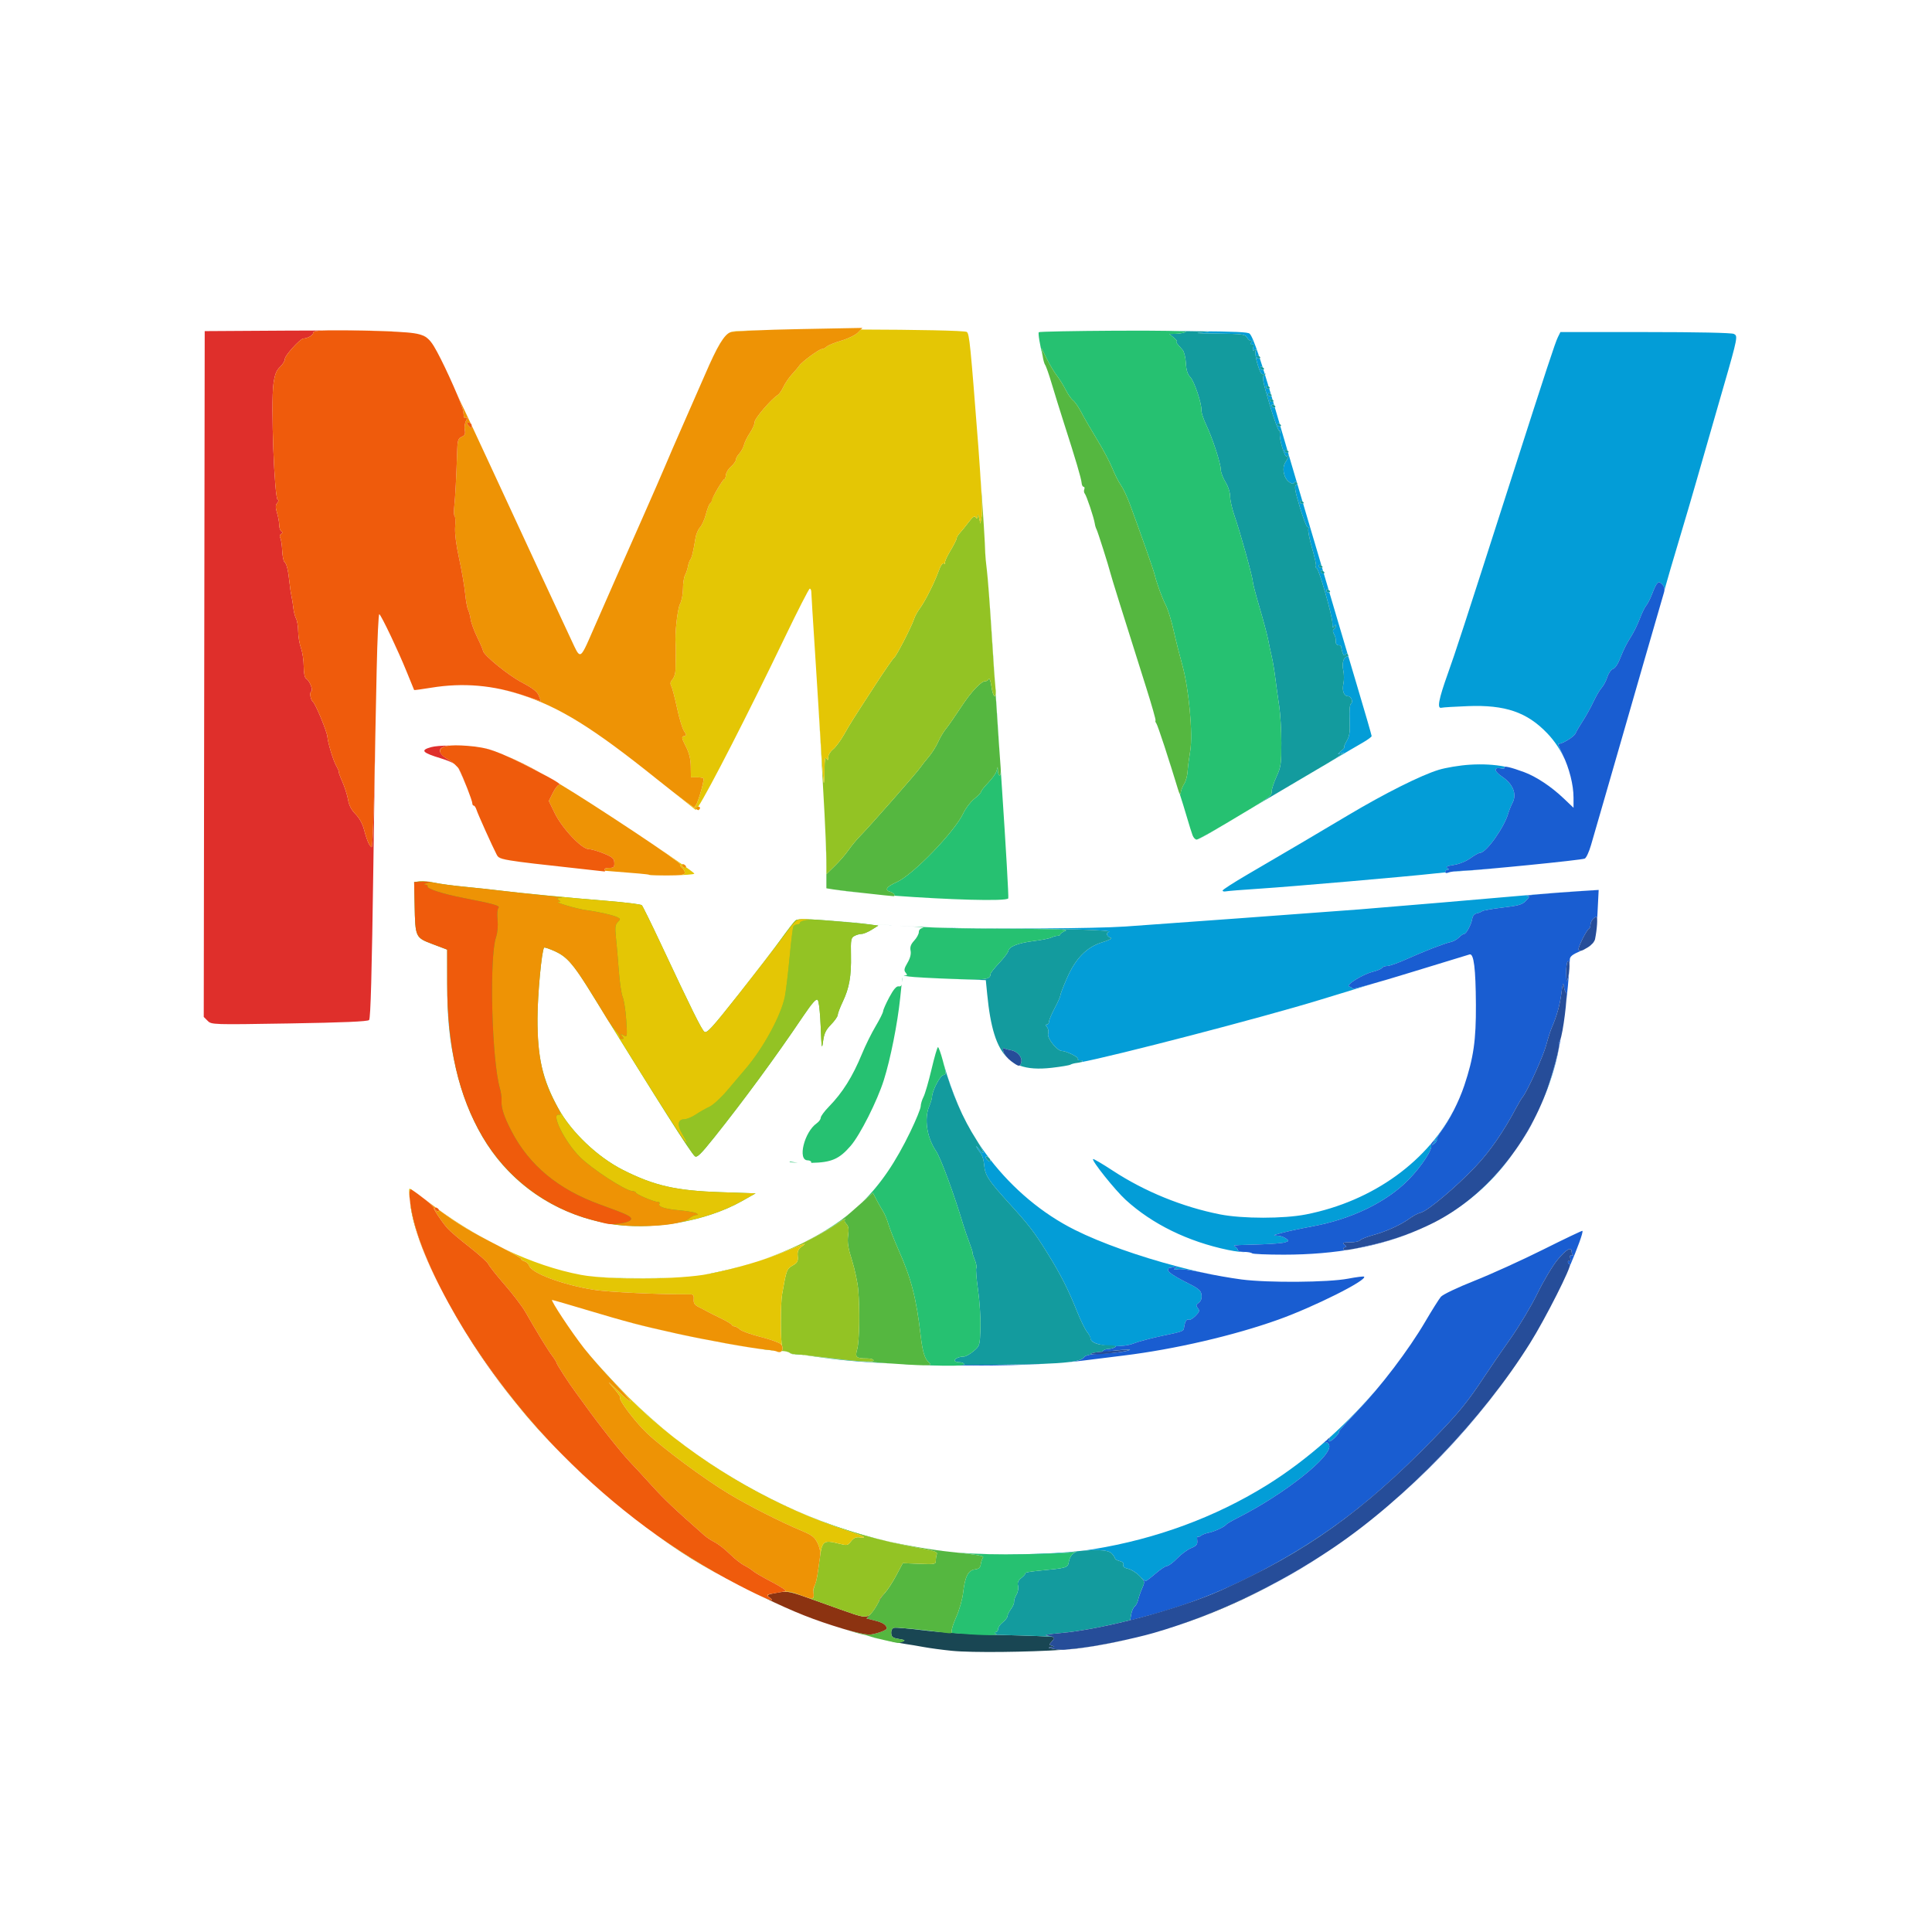
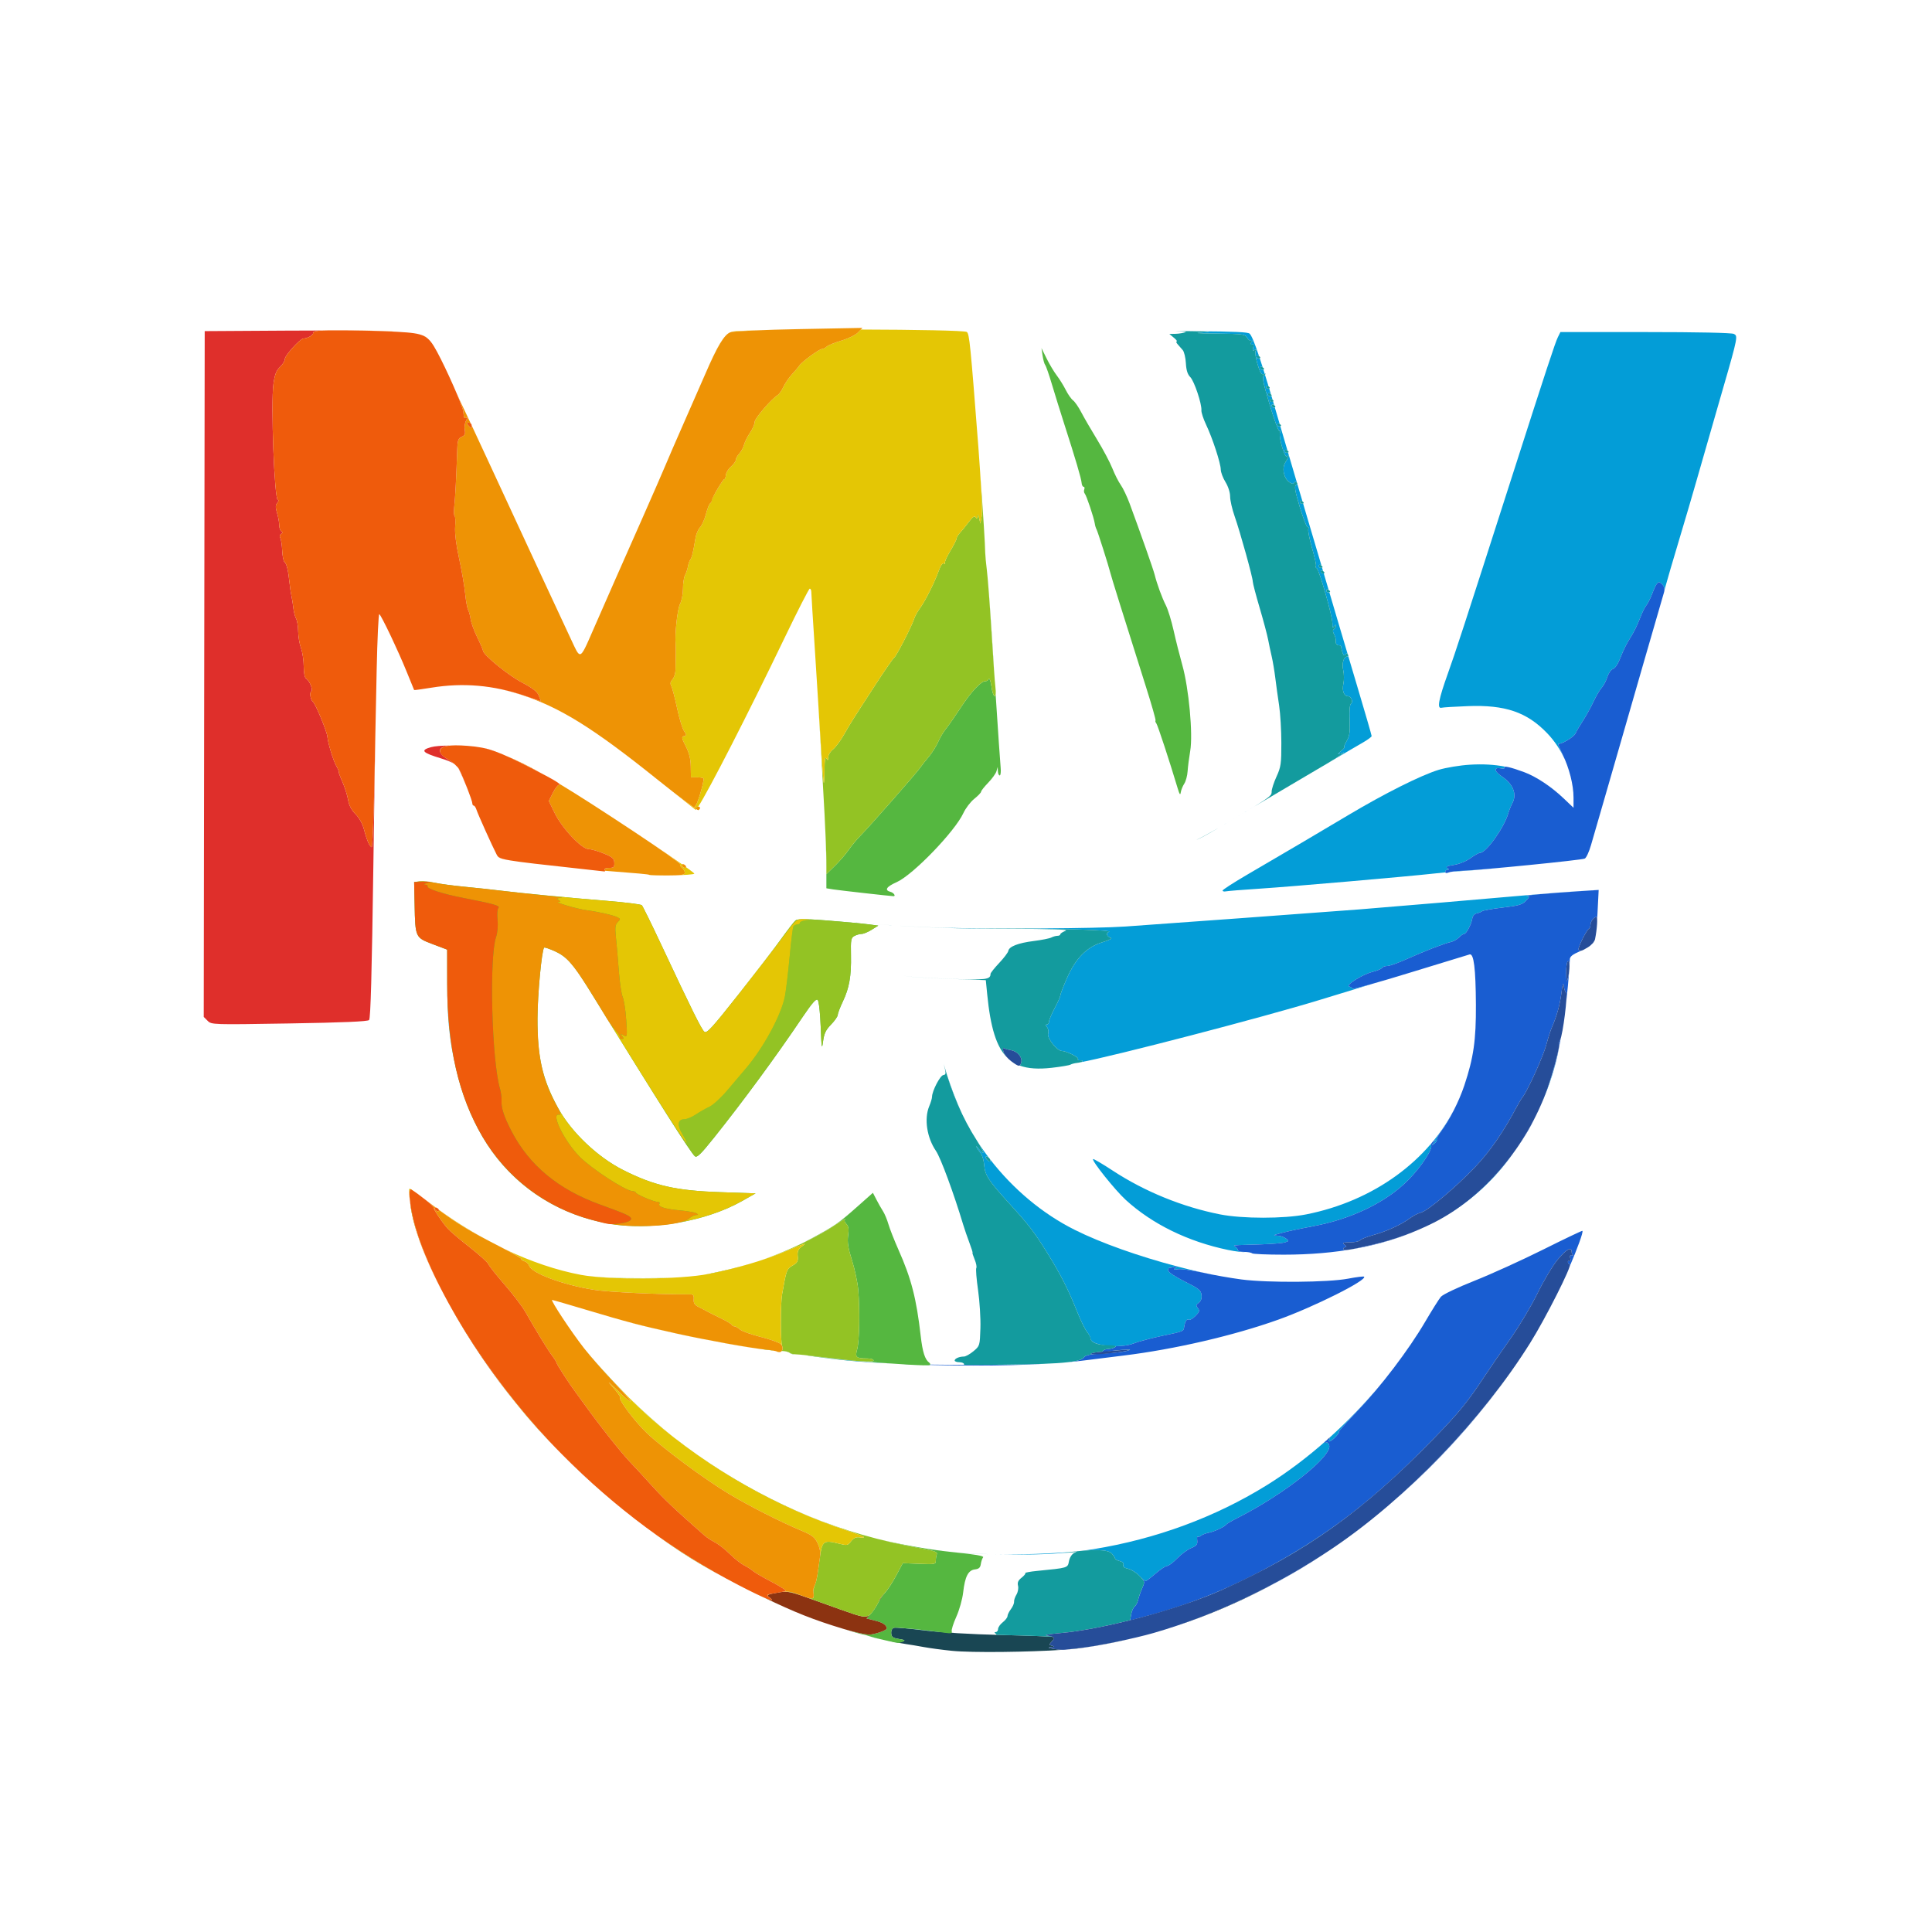
<svg xmlns="http://www.w3.org/2000/svg" width="1024" height="1024" viewBox="0 0 1024 1024">
  <g>
    <path d="M 829.64 403.06 C827.27,397.72 824.00,392.74 820.02,388.60 C809.30,377.44 797.78,373.50 778.00,374.26 C771.12,374.52 764.83,374.91 764.00,375.12 C761.55,375.74 762.50,370.70 767.39,357.00 C771.60,345.23 775.19,334.22 801.42,252.50 C819.78,195.29 824.29,181.58 825.69,178.75 L 827.05 176.00 L 872.09 176.00 C899.61,176.00 917.84,176.38 918.96,176.98 C919.27,177.14 919.53,177.28 919.74,177.47 C921.12,178.78 919.94,182.80 910.35,215.92 C905.65,232.19 900.46,250.23 898.83,256.00 C897.20,261.77 893.23,275.27 890.01,286.00 C886.79,296.73 883.49,307.98 882.69,311.00 C882.58,311.40 882.41,312.02 882.19,312.83 C882.29,311.64 881.91,310.69 880.99,309.73 C878.94,307.59 878.14,308.36 875.57,315.00 C874.62,317.48 873.23,320.17 872.49,321.00 C871.76,321.83 870.21,325.02 869.06,328.11 C867.91,331.19 865.66,335.69 864.06,338.11 C862.46,340.52 860.19,345.06 859.02,348.20 C857.73,351.66 856.15,354.13 855.01,354.50 C853.97,354.83 852.59,356.76 851.94,358.80 C851.29,360.83 849.93,363.40 848.93,364.51 C847.92,365.62 845.94,368.99 844.53,372.01 C843.11,375.03 840.63,379.52 839.00,382.00 C837.37,384.48 835.60,387.50 835.06,388.72 C834.23,390.59 827.75,394.51 825.95,394.22 C825.65,394.18 826.66,396.69 828.19,399.82 C828.70,400.87 829.19,401.95 829.64,403.06 ZM 727.50 521.42 C717.00,524.62 706.91,527.70 699.50,529.97 C669.15,539.28 589.81,559.90 572.62,563.04 C574.15,562.61 574.43,562.00 572.50,562.00 C571.49,562.00 570.97,561.69 571.35,561.32 C572.14,560.53 565.31,557.08 562.85,557.03 C560.23,556.98 554.81,550.19 555.54,547.87 C555.88,546.79 555.62,545.25 554.96,544.45 C554.11,543.43 554.09,543.00 554.88,543.00 C555.49,543.00 556.00,542.32 556.00,541.48 C556.00,540.65 557.35,537.43 559.00,534.34 C560.65,531.25 562.00,528.21 562.00,527.60 C562.00,526.98 563.54,522.93 565.43,518.60 C570.04,507.99 575.98,501.93 584.22,499.43 C587.56,498.42 589.66,497.39 588.89,497.15 C586.59,496.41 585.95,494.54 587.79,493.89 C590.35,492.97 561.28,492.11 528.79,492.13 C517.71,492.14 508.43,492.04 499.01,491.73 C528.80,492.42 579.92,492.19 596.50,491.07 C611.85,490.02 698.90,483.66 720.50,482.00 C732.14,481.10 793.74,475.88 815.00,473.98 C820.78,473.47 830.41,472.74 836.41,472.36 L 847.33 471.68 L 835.91 472.43 C820.23,473.47 807.13,474.66 809.29,474.85 C810.89,474.98 810.84,475.25 808.79,477.42 C806.86,479.47 804.92,480.03 796.50,481.02 C791.00,481.66 786.05,482.54 785.50,482.98 C784.95,483.42 783.64,483.95 782.60,484.14 C781.53,484.34 780.54,485.51 780.35,486.80 C779.88,489.89 777.18,495.00 776.01,495.00 C775.50,495.00 774.27,495.84 773.29,496.86 C772.31,497.89 770.38,498.97 769.00,499.27 C765.49,500.03 754.94,504.12 745.50,508.37 C741.10,510.35 736.51,511.98 735.31,511.99 C734.10,511.99 732.84,512.45 732.50,513.00 C732.16,513.55 729.88,514.51 727.43,515.12 C722.13,516.46 713.00,522.18 715.09,522.85 C715.87,523.10 716.72,523.62 717.00,524.01 C717.15,524.22 721.21,523.20 727.50,521.42 ZM 648.00 472.01 C648.00,471.57 653.96,467.72 661.25,463.47 C683.79,450.31 697.87,442.02 714.50,432.10 C733.92,420.53 753.07,410.93 762.50,408.04 C766.35,406.86 773.79,405.63 779.04,405.31 C785.84,404.89 792.05,405.22 797.84,406.36 C797.36,406.37 797.20,406.52 797.39,406.82 C797.69,407.31 796.88,407.51 795.59,407.26 C791.50,406.48 791.81,408.74 796.20,411.69 C801.89,415.51 804.05,420.82 801.74,425.35 C800.86,427.08 799.82,429.62 799.44,431.00 C797.36,438.44 787.73,452.00 784.52,452.00 C783.85,452.00 781.53,453.28 779.36,454.86 C777.06,456.52 773.39,458.01 770.54,458.44 C767.09,458.96 766.08,459.44 767.08,460.07 C768.08,460.70 768.13,460.97 767.25,460.98 C766.56,460.99 766.00,461.50 766.00,462.11 C766.00,462.21 766.02,462.30 766.05,462.38 C764.15,462.56 762.23,462.75 760.50,462.95 C745.60,464.61 684.62,469.90 667.50,471.02 C658.70,471.59 650.71,472.23 649.75,472.44 C648.79,472.64 648.00,472.45 648.00,472.01 ZM 523.02 614.52 C523.72,615.36 524.49,615.84 524.74,615.59 C525.00,615.33 524.97,614.90 524.76,614.46 C537.00,630.26 552.57,643.32 569.69,651.87 C583.71,658.88 603.83,665.94 623.57,671.14 C623.37,671.18 623.07,671.28 622.67,671.41 C621.66,671.73 620.39,672.00 619.84,672.00 C619.30,672.00 619.00,672.69 619.18,673.53 C619.35,674.37 623.33,676.96 628.00,679.28 C635.37,682.94 636.54,683.88 636.82,686.34 C637.04,688.19 636.53,689.62 635.36,690.48 C633.87,691.57 633.79,692.04 634.88,693.35 C635.97,694.67 635.77,695.32 633.58,697.51 C632.15,698.94 630.53,699.83 629.98,699.49 C628.99,698.88 628.05,700.43 627.62,703.39 C627.29,705.66 627.40,705.62 616.04,708.00 C610.29,709.21 603.45,711.04 600.84,712.06 C593.52,714.95 578.00,713.18 578.00,709.47 C578.00,708.81 577.15,707.18 576.10,705.86 C575.06,704.53 572.77,699.86 571.01,695.47 C566.19,683.41 562.19,675.52 555.34,664.50 C548.13,652.90 545.55,649.53 535.15,638.10 C523.95,625.81 522.10,623.01 521.65,617.62 C521.44,615.05 520.60,612.17 519.78,611.23 C518.97,610.28 517.99,608.83 517.61,608.00 C517.22,607.17 517.66,607.51 518.58,608.75 C519.49,609.99 520.63,611.00 521.10,611.00 C521.48,611.00 520.52,609.00 518.87,606.26 C520.52,608.76 522.26,611.19 524.07,613.57 C523.70,613.24 523.24,613.00 522.82,613.00 C522.16,613.00 522.23,613.57 523.02,614.52 ZM 659.90 663.54 C659.01,663.81 654.97,663.34 650.90,662.50 C629.66,658.08 610.71,648.81 596.65,635.96 C591.06,630.86 578.51,615.16 579.34,614.33 C579.58,614.09 584.30,616.86 589.83,620.49 C606.73,631.56 626.74,639.71 646.65,643.65 C658.54,645.99 680.42,646.00 692.27,643.66 C728.01,636.60 757.40,615.13 771.51,586.52 C769.09,591.53 766.31,596.27 763.60,599.90 C762.21,601.77 761.27,603.63 761.52,604.04 C761.77,604.44 761.20,605.39 760.24,606.14 C758.63,607.40 758.61,607.35 760.00,605.50 C761.39,603.65 761.37,603.60 759.76,604.86 C758.80,605.61 758.24,606.58 758.51,607.02 C759.61,608.80 753.27,618.46 746.46,625.37 C734.92,637.11 716.44,646.10 696.00,649.92 C686.23,651.75 680.53,653.04 675.50,654.54 C674.95,654.71 675.65,654.88 677.06,654.92 C678.47,654.96 680.46,655.62 681.50,656.37 C683.30,657.69 683.28,657.78 681.03,658.49 C679.75,658.90 673.92,659.37 668.10,659.55 C656.78,659.88 654.10,659.93 654.06,660.29 C654.04,660.43 654.41,660.61 654.84,660.88 C655.57,661.34 656.14,662.12 656.09,662.61 C656.05,663.10 657.56,663.51 659.46,663.53 C659.60,663.53 659.75,663.54 659.90,663.54 ZM 703.22 763.28 C703.11,763.41 702.99,763.55 702.87,763.69 C702.10,764.65 702.01,765.08 702.68,764.68 C703.38,764.26 704.11,764.79 704.50,765.99 C706.31,771.71 680.62,792.07 655.73,804.62 C652.86,806.07 650.28,807.59 650.00,807.99 C649.17,809.21 643.44,811.88 640.55,812.41 C639.05,812.68 637.26,813.37 636.57,813.94 C635.88,814.51 635.08,814.75 634.79,814.46 C634.50,814.17 634.39,815.08 634.55,816.49 C634.78,818.58 634.19,819.31 631.30,820.52 C629.36,821.33 626.02,823.79 623.89,826.00 C621.75,828.20 619.35,830.00 618.56,830.00 C617.77,830.00 615.04,831.80 612.50,834.00 C609.96,836.20 607.57,838.00 607.19,838.00 C606.81,838.00 605.25,836.68 603.73,835.08 C602.22,833.47 599.60,831.85 597.92,831.48 C595.86,831.03 595.03,830.35 595.39,829.42 C595.73,828.53 595.03,827.80 593.46,827.40 C592.11,827.06 591.00,826.45 591.00,826.04 C591.00,825.64 590.21,824.44 589.25,823.39 C587.63,821.62 582.34,821.15 573.05,821.98 C575.39,821.71 577.55,821.42 579.50,821.10 C612.75,815.69 643.90,804.21 671.21,787.31 C682.11,780.57 692.92,772.42 703.22,763.28 ZM 699.75 406.86 C707.31,402.37 709.29,401.12 710.50,400.23 L 712.50 398.75 L 710.50 399.38 C708.75,399.93 708.79,399.75 710.86,398.00 C712.16,396.90 712.91,396.00 712.53,396.00 C712.15,396.00 712.70,394.54 713.76,392.75 C715.32,390.11 715.61,388.02 715.33,381.56 C715.12,376.77 715.40,373.37 716.03,372.98 C717.40,372.13 716.16,369.00 714.44,369.00 C712.30,369.00 711.21,366.01 712.03,362.37 C712.45,360.51 712.42,357.34 711.96,355.32 C711.11,351.56 712.15,348.00 714.09,348.00 C714.35,348.00 714.52,347.90 714.60,347.73 C715.97,352.35 717.47,357.40 718.97,362.42 C723.39,377.22 727.00,389.69 727.00,390.13 C727.00,390.56 724.86,392.13 722.25,393.63 C719.64,395.12 711.65,399.80 704.50,404.05 C703.13,404.86 701.52,405.81 699.75,406.86 ZM 703.00 312.94 C703.00,313.52 703.45,314.00 704.00,314.00 C704.22,314.00 704.41,313.97 704.58,313.92 C706.88,321.71 708.54,327.31 709.03,329.00 C709.70,331.27 711.74,338.15 714.28,346.67 C713.86,346.11 713.49,346.21 713.01,346.98 C712.53,347.77 712.03,347.38 711.53,345.83 C711.12,344.55 710.83,343.16 710.89,342.75 C710.95,342.34 710.33,342.00 709.50,342.00 C708.67,342.00 708.00,341.33 708.00,340.50 C708.00,338.18 707.87,337.63 706.90,335.81 C706.34,334.76 706.37,333.89 707.00,333.50 C707.55,333.16 707.99,332.35 707.98,331.69 C707.98,330.96 707.61,331.06 707.05,331.96 C706.37,333.03 706.14,332.63 706.21,330.43 C706.31,326.84 699.13,301.64 697.87,301.16 C697.38,300.98 697.21,300.48 697.47,300.05 C697.74,299.61 696.81,295.32 695.42,290.51 C694.02,285.69 693.13,281.11 693.43,280.33 C693.73,279.54 693.60,279.13 693.14,279.42 C692.67,279.70 690.80,274.96 688.97,268.89 C686.35,260.22 685.91,257.67 686.93,257.05 C687.27,256.83 687.49,256.62 687.58,256.41 C688.48,259.49 689.41,262.61 690.33,265.73 C690.22,265.65 690.11,265.57 690.00,265.50 C689.45,265.16 689.00,265.36 689.00,265.94 C689.00,266.52 689.45,267.00 690.00,267.00 C690.26,267.00 690.49,266.96 690.67,266.89 C692.19,272.03 693.70,277.14 695.14,282.00 C696.95,288.13 698.74,294.17 700.40,299.78 C700.28,299.68 700.14,299.59 700.00,299.50 C699.45,299.16 699.00,299.36 699.00,299.94 C699.00,300.52 699.45,301.00 700.00,301.00 C700.28,301.00 700.54,300.95 700.72,300.87 C700.90,301.47 701.08,302.07 701.25,302.67 C701.17,302.61 701.09,302.55 701.00,302.50 C700.45,302.16 700.00,302.36 700.00,302.94 C700.00,303.52 700.45,304.00 701.00,304.00 C701.23,304.00 701.45,303.96 701.62,303.91 C702.53,307.01 703.40,309.94 704.20,312.63 C704.13,312.59 704.07,312.54 704.00,312.50 C703.45,312.16 703.00,312.36 703.00,312.94 ZM 681.00 238.94 C681.00,239.52 681.45,240.00 682.00,240.00 C682.27,240.00 682.52,239.95 682.70,239.87 C684.16,244.82 685.75,250.21 687.38,255.76 C687.33,255.71 687.27,255.66 687.19,255.62 C686.63,255.27 686.02,255.45 685.83,256.01 C685.63,256.62 684.60,256.41 683.28,255.49 C680.30,253.40 679.31,247.82 681.40,244.84 C682.28,243.58 682.99,242.09 682.98,241.53 C682.98,240.96 682.59,241.09 682.13,241.82 C681.11,243.43 677.57,231.57 678.41,229.36 C678.72,228.56 678.59,228.13 678.12,228.42 C677.66,228.71 675.32,222.41 672.94,214.41 C669.25,202.03 668.82,199.71 670.05,198.84 C670.21,198.73 670.34,198.63 670.45,198.55 C671.05,200.47 671.68,202.54 672.35,204.75 C672.24,204.66 672.12,204.58 672.00,204.50 C671.45,204.16 671.00,204.36 671.00,204.94 C671.00,205.52 671.45,206.00 672.00,206.00 C672.27,206.00 672.51,205.95 672.69,205.88 C673.00,206.88 673.31,207.92 673.63,208.98 C673.45,208.82 673.24,208.65 673.00,208.50 C672.45,208.16 672.00,208.36 672.00,208.94 C672.00,209.52 672.45,210.00 673.00,210.00 C673.37,210.00 673.69,209.91 673.86,209.78 C674.07,210.46 674.27,211.15 674.48,211.85 C674.34,211.73 674.17,211.61 674.00,211.50 C673.45,211.16 673.00,211.36 673.00,211.94 C673.00,212.52 673.45,213.00 674.00,213.00 C674.31,213.00 674.59,212.94 674.77,212.84 C674.96,213.46 675.14,214.09 675.33,214.73 C675.23,214.65 675.12,214.57 675.00,214.50 C674.45,214.16 674.00,214.36 674.00,214.94 C674.00,215.52 674.45,216.00 675.00,216.00 C675.26,216.00 675.49,215.96 675.67,215.89 C676.11,217.38 676.56,218.91 677.02,220.50 C677.38,221.72 677.78,223.11 678.24,224.66 C678.16,224.60 678.08,224.55 678.00,224.50 C677.45,224.16 677.00,224.36 677.00,224.94 C677.00,225.52 677.45,226.00 678.00,226.00 C678.23,226.00 678.44,225.97 678.60,225.91 C679.67,229.55 680.96,233.93 682.38,238.77 C682.26,238.67 682.13,238.58 682.00,238.50 C681.45,238.16 681.00,238.36 681.00,238.94 ZM 668.00 194.94 C668.00,195.52 668.45,196.00 669.00,196.00 C669.24,196.00 669.46,195.96 669.63,195.90 C669.86,196.64 670.10,197.40 670.34,198.18 C670.21,198.22 670.06,198.27 669.88,198.32 C668.64,198.72 667.86,197.51 666.51,193.03 C665.54,189.83 665.10,186.65 665.53,185.95 C666.07,185.08 665.91,184.94 665.00,185.50 C664.02,186.11 663.83,185.76 664.25,184.15 C664.56,182.97 664.41,182.25 663.91,182.56 C663.41,182.87 663.00,182.68 663.00,182.14 C663.00,181.61 663.34,180.98 663.75,180.75 C664.16,180.52 663.94,180.46 663.27,180.63 C662.59,180.79 661.56,180.04 660.98,178.96 C660.02,177.17 658.71,176.98 645.71,176.81 C632.42,176.64 632.05,176.58 640.00,175.97 C642.08,175.80 639.66,175.66 633.99,175.56 C655.02,175.69 661.34,176.04 662.29,176.82 C663.24,177.61 664.83,181.33 667.30,188.70 C667.20,188.63 667.10,188.56 667.00,188.50 C666.45,188.16 666.00,188.36 666.00,188.94 C666.00,189.52 666.45,190.00 667.00,190.00 C667.27,190.00 667.51,189.95 667.69,189.88 C668.17,191.34 668.69,192.93 669.24,194.66 C669.16,194.60 669.08,194.55 669.00,194.50 C668.45,194.16 668.00,194.36 668.00,194.94 ZM 731.53 734.13 C727.40,739.17 723.23,743.93 719.27,748.06 C713.50,754.08 709.13,759.00 709.57,759.00 C710.00,759.00 709.29,760.12 708.00,761.50 C705.70,763.94 703.27,764.99 704.50,763.00 C705.02,762.15 704.96,761.88 704.58,762.07 C714.12,753.48 723.22,744.06 731.53,734.13 ZM 645.17 676.07 C642.28,675.54 639.53,674.99 637.35,674.50 C631.77,673.26 625.92,672.45 624.35,672.70 C622.03,673.07 621.78,672.94 623.00,671.98 C623.49,671.60 623.79,671.35 623.87,671.22 C631.13,673.12 638.34,674.77 645.17,676.07 ZM 568.84 822.41 C567.63,822.55 566.35,822.71 565.03,822.88 C557.54,823.87 541.90,824.16 527.09,823.82 C541.24,824.04 556.74,823.54 568.84,822.41 ZM 801.61 611.81 C801.21,612.38 800.80,612.94 800.39,613.50 C790.52,626.88 778.16,637.72 763.50,645.94 C778.38,637.46 791.03,626.11 801.61,611.81 ZM 826.50 554.30 C824.75,564.63 821.26,575.53 816.42,586.16 C821.04,575.50 824.96,563.41 826.50,554.30 ZM 237.02 521.42 C237.03,536.54 238.28,550.19 240.82,562.60 C238.09,549.98 237.04,538.19 237.02,521.42 ZM 811.46 458.38 C796.80,459.87 780.82,461.35 775.00,461.66 C773.60,461.73 771.46,461.89 769.06,462.10 C770.54,461.82 772.83,461.59 775.00,461.53 C779.69,461.39 796.24,459.91 811.46,458.38 ZM 509.52 589.53 C505.73,581.45 502.53,572.59 499.96,563.09 C502.19,571.32 505.93,581.58 509.52,589.53 ZM 345.84 649.65 C362.59,648.59 380.10,643.98 393.00,636.72 L 400.50 632.50 L 393.50 636.48 C380.50,643.87 362.66,648.70 345.84,649.65 ZM 251.05 593.68 C252.50,596.71 254.06,599.65 255.74,602.50 C260.47,610.55 266.20,617.72 272.77,623.90 C263.90,615.64 256.67,605.58 251.05,593.68 ZM 816.63 413.71 C820.84,416.29 824.91,419.48 828.94,423.32 C825.08,419.64 820.80,416.32 816.63,413.71 ZM 876.96 331.17 C875.63,335.81 874.17,340.88 872.69,346.00 C870.57,353.29 868.22,361.44 866.04,369.00 C869.60,356.65 873.77,342.22 876.96,331.17 ZM 465.83 489.94 C459.41,489.49 452.34,488.95 444.32,488.32 C433.74,487.48 428.00,487.13 424.88,487.23 C428.00,487.13 433.74,487.48 444.32,488.31 C450.58,488.81 458.45,489.40 465.83,489.94 ZM 646.04 438.67 C651.79,435.19 664.38,427.70 674.00,422.04 C678.09,419.63 681.71,417.51 684.91,415.62 C681.08,417.88 677.30,420.11 674.00,422.05 C664.38,427.71 651.79,435.19 646.04,438.67 ZM 663.00 664.01 C662.97,663.99 662.94,663.97 662.91,663.95 C663.13,664.02 663.31,664.09 663.45,664.16 C663.23,664.11 663.08,664.06 663.00,664.01 Z" fill="rgba(3,157,215,1)" />
    <path d="M 504.50 874.96 C499.55,874.47 492.80,873.56 489.50,872.95 C486.20,872.34 482.15,871.66 480.50,871.44 C478.48,871.17 474.33,870.36 470.35,869.52 C474.00,870.13 477.37,870.43 478.30,870.08 C480.03,869.45 479.72,869.21 476.44,868.69 C473.16,868.16 472.48,867.65 472.36,865.61 C472.28,864.11 472.85,863.01 473.86,862.75 C474.76,862.52 482.02,863.15 490.00,864.15 C498.69,865.25 514.92,866.22 530.50,866.57 C544.80,866.90 557.12,867.36 557.89,867.60 C559.01,867.96 558.94,868.40 557.56,869.93 C555.94,871.72 555.95,871.85 557.67,872.30 C559.07,872.66 558.92,872.83 557.00,873.03 C555.15,873.22 555.53,873.46 558.50,873.97 C560.08,874.25 561.91,874.42 563.22,874.44 C545.28,875.65 515.33,876.05 504.50,874.96 ZM 623.37 861.75 C640.61,855.90 659.13,847.91 675.55,839.23 C658.62,848.35 641.13,855.91 623.37,861.75 ZM 783.76 749.32 C800.42,729.07 814.65,707.44 825.45,685.50 C814.52,707.71 800.71,728.87 783.76,749.32 ZM 565.15 874.30 C566.67,874.11 569.69,873.78 572.50,873.49 C578.47,872.87 589.91,870.71 599.86,868.43 C590.93,870.58 581.97,872.28 573.00,873.52 C570.96,873.81 568.28,874.07 565.15,874.30 ZM 704.87 762.22 C704.87,762.01 704.48,762.23 703.69,762.87 C703.53,763.00 703.38,763.13 703.25,763.25 C704.22,762.15 704.96,761.72 704.87,762.22 ZM 702.84 764.60 C702.87,764.58 702.90,764.56 702.93,764.54 C703.37,764.27 703.97,764.73 704.35,765.59 C703.98,764.76 703.41,764.38 702.84,764.60 ZM 708.00 761.50 C706.81,762.77 705.66,763.62 704.96,763.90 C705.70,763.57 706.87,762.71 708.00,761.50 ZM 461.29 867.39 C461.17,867.35 461.08,867.32 461.00,867.29 C460.17,866.97 458.60,866.54 457.50,866.34 C458.60,866.54 460.17,866.96 461.00,867.28 C461.09,867.32 461.19,867.36 461.29,867.39 ZM 704.44 763.10 C704.49,762.99 704.56,762.88 704.63,762.75 C704.70,762.64 704.75,762.55 704.79,762.47 C704.72,762.62 704.63,762.79 704.50,763.00 C704.48,763.03 704.46,763.07 704.44,763.10 Z" fill="rgba(25,70,83,1)" />
    <path d="M 831.90 671.39 C832.13,670.65 832.18,670.23 832.03,670.18 C831.46,669.99 831.00,669.39 831.00,668.86 C831.00,668.32 831.41,668.13 831.91,668.44 C832.41,668.75 832.58,668.10 832.29,666.99 C831.93,665.61 832.19,665.08 833.13,665.32 C833.88,665.51 834.16,665.48 833.75,665.25 C833.34,665.02 833.00,664.20 833.00,663.42 C833.00,660.50 830.10,662.18 825.50,667.75 C822.89,670.91 818.12,678.90 814.90,685.50 C811.69,692.10 805.24,702.90 800.58,709.50 C795.92,716.10 789.94,724.78 787.30,728.79 C777.81,743.19 773.31,748.72 759.51,762.89 C733.51,789.60 712.10,807.10 686.78,822.35 C660.13,838.39 635.31,849.15 608.25,856.38 L 599.00 858.86 L 599.54 855.68 C599.83,853.93 600.66,852.05 601.38,851.50 C602.09,850.95 602.92,849.38 603.22,848.00 C603.51,846.62 604.46,843.88 605.33,841.89 C606.68,838.80 606.85,838.33 604.94,836.29 C606.00,837.29 606.91,838.00 607.19,838.00 C607.57,838.00 609.96,836.20 612.50,834.00 C615.04,831.80 617.77,830.00 618.56,830.00 C619.35,830.00 621.75,828.20 623.89,826.00 C626.02,823.79 629.36,821.33 631.30,820.52 C634.19,819.31 634.78,818.58 634.55,816.49 C634.39,815.08 634.50,814.17 634.79,814.46 C635.08,814.75 635.88,814.51 636.57,813.94 C637.26,813.37 639.05,812.68 640.55,812.41 C643.44,811.88 649.17,809.21 650.00,807.99 C650.28,807.59 652.86,806.07 655.73,804.62 C680.62,792.07 706.31,771.71 704.50,765.99 C704.14,764.88 703.44,764.23 702.93,764.54 C701.36,765.52 701.90,764.32 703.69,762.87 C704.84,761.94 705.14,761.90 704.63,762.75 C703.32,764.93 705.56,764.10 708.00,761.50 C709.29,760.12 710.00,759.00 709.57,759.00 C709.13,759.00 713.50,754.08 719.27,748.06 C731.85,734.93 746.59,715.54 755.41,700.50 C758.96,694.45 762.69,688.53 763.68,687.34 C764.72,686.11 772.36,682.46 781.49,678.84 C790.29,675.35 806.69,667.90 817.94,662.28 C829.19,656.66 838.54,652.20 838.71,652.37 C839.29,652.96 836.06,661.70 831.90,671.39 ZM 663.62 664.28 C663.22,663.89 661.35,663.55 659.46,663.53 C657.56,663.51 656.05,663.10 656.09,662.61 C656.14,662.12 655.57,661.34 654.84,660.88 C654.41,660.61 654.04,660.43 654.06,660.29 C654.10,659.93 656.78,659.88 668.10,659.55 C673.92,659.37 679.75,658.90 681.03,658.49 C683.28,657.78 683.30,657.69 681.50,656.37 C680.46,655.62 678.47,654.96 677.06,654.92 C675.65,654.88 674.95,654.71 675.50,654.54 C680.53,653.04 686.23,651.75 696.00,649.92 C716.44,646.10 734.92,637.11 746.46,625.37 C753.27,618.46 759.61,608.80 758.51,607.02 C758.24,606.58 758.80,605.61 759.76,604.86 C761.37,603.60 761.39,603.65 760.00,605.50 C758.61,607.35 758.63,607.40 760.24,606.14 C761.20,605.39 761.77,604.44 761.52,604.04 C761.27,603.63 762.21,601.77 763.60,599.90 C768.32,593.57 773.27,583.83 776.14,575.25 C781.03,560.59 782.36,551.31 782.26,532.50 C782.15,513.22 781.16,505.30 778.94,505.86 C778.15,506.06 764.00,510.39 747.50,515.47 C731.00,520.56 717.28,524.40 717.00,524.01 C716.72,523.62 715.87,523.10 715.09,522.85 C713.00,522.18 722.13,516.46 727.43,515.12 C729.88,514.51 732.16,513.55 732.50,513.00 C732.84,512.45 734.10,511.99 735.31,511.99 C736.51,511.98 741.10,510.35 745.50,508.37 C754.94,504.12 765.49,500.03 769.00,499.27 C770.38,498.97 772.31,497.89 773.29,496.86 C774.27,495.84 775.50,495.00 776.01,495.00 C777.18,495.00 779.88,489.89 780.35,486.80 C780.54,485.51 781.53,484.34 782.60,484.14 C783.64,483.95 784.95,483.42 785.50,482.98 C786.05,482.54 791.00,481.66 796.50,481.02 C804.92,480.03 806.86,479.47 808.79,477.42 C810.84,475.25 810.89,474.98 809.29,474.85 C807.13,474.66 820.23,473.47 835.91,472.43 L 847.33 471.68 L 846.68 484.49 C846.63,485.43 846.58,486.33 846.52,487.19 C846.48,486.44 846.37,486.00 846.18,486.00 C844.81,486.00 843.00,488.34 843.00,490.12 C843.00,491.06 842.66,491.98 842.25,492.17 C840.95,492.74 836.01,502.68 836.69,503.36 C837.11,503.78 837.46,503.99 838.01,503.91 C837.88,503.97 837.74,504.03 837.60,504.09 C833.28,505.96 832.03,506.99 832.02,508.70 C832.01,509.58 831.96,510.82 831.86,512.30 C831.89,510.37 831.61,509.13 831.00,509.50 C830.45,509.84 830.05,512.68 830.12,515.81 C830.22,520.51 830.37,520.98 831.00,518.50 C831.33,517.22 831.56,515.88 831.70,514.65 C831.34,519.49 830.72,525.95 830.07,531.72 C830.33,528.56 830.38,526.23 830.05,526.03 C829.57,525.73 829.01,524.14 828.80,522.50 C828.55,520.43 828.18,521.52 827.63,526.00 C826.84,532.40 825.13,538.60 822.54,544.50 C821.81,546.15 820.44,550.42 819.50,554.00 C817.93,559.91 809.46,578.54 806.97,581.54 C806.41,582.22 804.90,584.74 803.63,587.14 C796.85,599.93 789.68,610.29 782.00,618.37 C771.74,629.18 756.78,641.77 753.15,642.67 C751.69,643.02 749.15,644.32 747.50,645.55 C742.80,649.04 735.09,652.60 728.00,654.56 C724.42,655.55 721.19,656.82 720.80,657.40 C720.42,657.97 718.05,658.46 715.54,658.47 C711.65,658.50 711.23,658.68 712.68,659.75 C713.62,660.44 713.85,661.00 713.19,661.00 C712.54,661.00 712.00,661.44 712.00,661.97 C712.00,663.11 714.68,662.70 728.56,659.47 C736.24,657.69 744.16,655.07 751.71,651.86 C731.62,660.66 707.96,664.99 680.42,665.00 C671.57,665.00 664.01,664.68 663.62,664.28 ZM 766.00 462.11 C766.00,461.50 766.56,460.99 767.25,460.98 C768.13,460.97 768.08,460.70 767.08,460.07 C766.08,459.44 767.09,458.96 770.54,458.44 C773.39,458.01 777.06,456.52 779.36,454.86 C781.53,453.28 783.85,452.00 784.52,452.00 C787.73,452.00 797.36,438.44 799.44,431.00 C799.82,429.62 800.86,427.08 801.74,425.35 C804.05,420.82 801.89,415.51 796.20,411.69 C791.81,408.74 791.50,406.48 795.59,407.26 C796.88,407.51 797.69,407.31 797.39,406.82 C796.70,405.71 800.79,406.65 807.76,409.22 C814.21,411.59 822.21,416.92 828.94,423.32 L 834.00 428.14 L 834.00 422.78 C834.00,415.99 831.75,407.11 828.19,399.82 C826.66,396.69 825.65,394.18 825.95,394.22 C827.75,394.51 834.23,390.59 835.06,388.72 C835.60,387.50 837.37,384.48 839.00,382.00 C840.63,379.52 843.11,375.03 844.53,372.01 C845.94,368.99 847.92,365.62 848.93,364.51 C849.93,363.40 851.29,360.83 851.94,358.80 C852.59,356.76 853.97,354.83 855.01,354.50 C856.15,354.13 857.73,351.66 859.02,348.20 C860.19,345.06 862.46,340.52 864.06,338.11 C865.66,335.69 867.91,331.19 869.06,328.11 C870.21,325.02 871.76,321.83 872.49,321.00 C873.23,320.17 874.62,317.48 875.57,315.00 C878.14,308.36 878.94,307.59 880.99,309.73 C882.20,310.98 882.48,312.23 881.95,314.00 C880.26,319.70 863.80,376.69 859.57,391.50 C857.06,400.30 852.77,415.15 850.05,424.50 C847.32,433.85 844.27,444.38 843.27,447.91 C842.26,451.43 840.78,454.65 839.97,455.06 C838.39,455.87 784.14,461.26 775.00,461.53 C771.97,461.61 768.71,462.03 767.75,462.45 C766.68,462.92 766.00,462.79 766.00,462.11 ZM 591.36 713.50 C594.85,713.50 598.33,713.05 600.84,712.06 C603.45,711.04 610.29,709.21 616.04,708.00 C627.40,705.62 627.29,705.66 627.62,703.39 C628.05,700.43 628.99,698.88 629.98,699.49 C630.53,699.83 632.15,698.94 633.58,697.51 C635.77,695.32 635.97,694.67 634.88,693.35 C633.79,692.04 633.87,691.57 635.36,690.48 C636.53,689.62 637.04,688.19 636.82,686.34 C636.54,683.88 635.37,682.94 628.00,679.28 C623.33,676.96 619.35,674.37 619.18,673.53 C619.00,672.69 619.30,672.00 619.84,672.00 C620.39,672.00 621.66,671.73 622.67,671.41 C624.23,670.90 624.28,670.99 623.00,671.98 C621.78,672.94 622.03,673.07 624.35,672.70 C625.92,672.45 631.77,673.26 637.35,674.50 C642.93,675.75 652.22,677.38 658.00,678.14 C672.10,679.97 703.98,679.73 714.50,677.72 C718.90,676.88 722.72,676.40 722.99,676.66 C724.82,678.46 696.36,692.71 677.50,699.45 C653.84,707.90 622.49,715.17 595.50,718.47 C588.35,719.34 579.12,720.49 575.00,721.02 C572.38,721.36 569.54,721.67 566.50,721.94 C571.24,721.36 573.59,720.58 574.35,719.54 C575.31,718.23 577.61,717.75 584.54,717.42 C589.47,717.19 595.08,716.57 597.00,716.05 C600.02,715.24 599.67,715.16 594.50,715.49 C591.20,715.70 587.42,716.20 586.09,716.59 C584.39,717.10 583.90,716.98 584.40,716.16 C584.80,715.52 586.10,714.99 587.31,714.98 C588.51,714.98 590.17,714.53 591.00,714.00 C591.31,713.80 591.43,713.64 591.36,713.50 ZM 516.00 723.41 C533.17,723.37 545.68,723.19 554.62,722.81 C531.37,724.14 501.31,724.08 474.72,722.76 C486.66,723.24 500.23,723.44 516.00,723.41 ZM 737.85 796.25 C757.82,778.87 777.01,758.47 793.12,737.45 C777.09,758.65 758.31,778.63 737.85,796.25 ZM 827.21 550.38 C826.89,552.13 826.63,553.57 826.50,554.30 C825.55,559.93 823.69,566.69 821.32,573.55 C823.93,565.43 826.83,554.16 826.33,553.66 C826.06,553.39 826.31,552.29 826.89,551.21 C826.99,551.02 827.10,550.74 827.21,550.38 ZM 663.79 845.16 C676.74,838.84 689.43,831.66 701.55,823.78 C697.37,826.54 693.15,829.19 688.91,831.73 C681.19,836.34 672.66,840.89 663.79,845.16 ZM 813.87 591.75 C812.33,594.94 810.75,597.91 809.18,600.50 C805.96,605.83 802.50,610.82 798.81,615.47 C804.57,608.18 809.65,600.20 813.87,591.75 ZM 583.10 712.64 C581.06,712.26 579.52,711.61 578.68,710.77 C579.53,711.54 581.12,712.17 583.10,712.64 ZM 603.12 834.47 C601.48,833.06 599.30,831.78 597.88,831.47 C597.89,831.48 597.90,831.48 597.92,831.48 C599.39,831.80 601.58,833.08 603.12,834.47 ZM 844.82 499.07 C844.75,499.23 844.67,499.38 844.59,499.50 C844.40,499.79 844.08,500.13 843.64,500.50 C844.11,500.03 844.51,499.54 844.82,499.07 ZM 426.23 718.17 C424.32,717.95 422.74,717.81 422.00,717.81 C420.62,717.82 419.02,717.42 418.43,716.94 C419.02,717.42 420.62,717.82 422.00,717.81 C422.76,717.80 424.35,717.94 426.23,718.17 Z" fill="rgba(25,93,209,1)" />
    <path d="M 664.67 427.55 C673.86,421.94 674.00,421.34 674.00,419.52 C674.00,418.27 675.16,414.71 676.58,411.61 C678.91,406.52 679.16,404.79 679.14,393.74 C679.13,387.01 678.60,378.12 677.97,374.00 C677.34,369.88 676.43,363.35 675.96,359.50 C675.49,355.65 674.62,350.48 674.04,348.00 C673.46,345.52 672.60,341.48 672.13,339.00 C671.66,336.52 669.64,328.95 667.64,322.16 C665.64,315.37 664.00,309.12 664.00,308.26 C664.00,306.08 657.28,281.89 654.40,273.69 C653.08,269.95 652.00,265.22 651.99,263.19 C651.99,261.02 650.97,257.85 649.53,255.50 C648.17,253.30 647.05,250.32 647.03,248.88 C646.99,245.50 642.70,232.35 639.27,225.12 C637.81,222.03 636.68,218.60 636.77,217.50 C637.03,214.08 632.98,201.98 630.86,199.86 C629.44,198.44 628.75,196.24 628.54,192.51 C628.38,189.57 627.63,186.45 626.87,185.55 C626.12,184.66 624.91,183.27 624.18,182.47 C623.45,181.66 623.23,180.99 623.68,180.97 C624.13,180.95 623.44,180.05 622.14,178.97 L 619.78 177.00 L 623.14 176.93 C624.99,176.89 627.40,176.45 628.50,175.96 C628.99,175.74 626.93,175.56 622.74,175.44 C635.96,175.52 643.15,175.72 640.00,175.97 C632.05,176.58 632.42,176.64 645.71,176.81 C658.71,176.98 660.02,177.17 660.98,178.96 C661.56,180.04 662.59,180.79 663.27,180.63 C663.94,180.46 664.16,180.52 663.75,180.75 C663.34,180.98 663.00,181.61 663.00,182.14 C663.00,182.68 663.41,182.87 663.91,182.56 C664.41,182.25 664.56,182.97 664.25,184.15 C663.83,185.76 664.02,186.11 665.00,185.50 C665.91,184.94 666.07,185.08 665.53,185.95 C665.10,186.65 665.54,189.83 666.51,193.03 C667.86,197.51 668.64,198.72 669.88,198.32 C671.24,197.89 671.26,197.98 670.05,198.84 C668.82,199.71 669.25,202.03 672.94,214.41 C675.32,222.41 677.66,228.71 678.12,228.42 C678.59,228.13 678.72,228.56 678.41,229.36 C677.57,231.57 681.11,243.43 682.13,241.82 C682.59,241.09 682.98,240.96 682.98,241.53 C682.99,242.09 682.28,243.58 681.40,244.84 C679.31,247.82 680.30,253.40 683.28,255.49 C684.60,256.41 685.63,256.62 685.83,256.01 C686.02,255.45 686.63,255.27 687.19,255.62 C687.84,256.02 687.75,256.54 686.93,257.05 C685.91,257.67 686.35,260.22 688.97,268.89 C690.80,274.96 692.67,279.70 693.14,279.42 C693.60,279.13 693.73,279.54 693.43,280.33 C693.13,281.11 694.02,285.69 695.42,290.51 C696.81,295.32 697.74,299.61 697.47,300.05 C697.21,300.48 697.38,300.98 697.87,301.16 C699.13,301.64 706.31,326.84 706.21,330.43 C706.14,332.63 706.37,333.03 707.05,331.96 C707.61,331.06 707.98,330.96 707.98,331.69 C707.99,332.35 707.55,333.16 707.00,333.50 C706.37,333.89 706.34,334.76 706.90,335.81 C707.87,337.63 708.00,338.18 708.00,340.50 C708.00,341.33 708.67,342.00 709.50,342.00 C710.33,342.00 710.95,342.34 710.89,342.75 C710.83,343.16 711.12,344.55 711.53,345.83 C712.03,347.38 712.53,347.77 713.01,346.98 C713.54,346.12 713.94,346.10 714.43,346.89 C714.81,347.50 714.66,348.00 714.09,348.00 C712.15,348.00 711.11,351.56 711.96,355.32 C712.42,357.34 712.45,360.51 712.03,362.37 C711.21,366.01 712.30,369.00 714.44,369.00 C716.16,369.00 717.40,372.13 716.03,372.98 C715.40,373.37 715.12,376.77 715.33,381.56 C715.61,388.02 715.32,390.11 713.76,392.75 C712.70,394.54 712.15,396.00 712.53,396.00 C712.91,396.00 712.16,396.90 710.86,398.00 C708.79,399.75 708.75,399.93 710.50,399.38 L 712.50 398.75 L 710.50 400.23 C708.45,401.74 704.17,404.30 674.00,422.04 C671.07,423.76 667.87,425.65 664.67,427.55 ZM 578.13 717.58 C578.00,717.72 578.29,717.80 578.89,717.84 C576.18,718.18 574.98,718.68 574.35,719.54 C572.27,722.38 558.24,723.31 516.00,723.41 C514.20,723.41 512.42,723.41 510.67,723.41 C510.89,723.34 511.00,723.25 511.00,723.16 C511.00,722.52 509.88,722.00 508.50,722.00 C507.12,722.00 506.00,721.60 506.00,721.11 C506.00,720.06 508.45,719.00 510.87,719.00 C511.81,719.00 514.10,717.73 515.95,716.18 C519.30,713.38 519.34,713.27 519.64,703.93 C519.80,698.74 519.24,689.67 518.39,683.78 C517.55,677.88 517.12,672.61 517.46,672.07 C517.79,671.53 517.40,669.49 516.58,667.54 C515.77,665.59 515.27,664.00 515.46,664.00 C515.66,664.00 514.93,661.64 513.83,658.75 C512.73,655.86 511.23,651.47 510.48,649.00 C505.53,632.51 498.56,613.64 496.10,610.05 C491.26,602.98 489.74,592.96 492.50,586.35 C493.33,584.37 494.00,582.11 494.00,581.31 C494.00,578.32 498.25,570.10 499.95,569.81 C501.44,569.54 501.58,569.18 500.23,564.05 C504.44,579.33 510.32,592.93 517.61,604.25 C520.00,607.96 521.57,611.00 521.10,611.00 C520.63,611.00 519.49,609.99 518.58,608.75 C517.66,607.51 517.22,607.17 517.61,608.00 C517.99,608.83 518.97,610.28 519.78,611.23 C520.60,612.17 521.44,615.05 521.65,617.62 C522.10,623.01 523.95,625.81 535.15,638.10 C545.55,649.53 548.13,652.90 555.34,664.50 C562.19,675.52 566.19,683.41 571.01,695.47 C572.77,699.86 575.06,704.53 576.10,705.86 C577.15,707.18 578.00,708.72 578.00,709.27 C578.00,711.40 581.72,712.94 587.00,712.98 C590.93,713.02 592.07,713.31 591.00,714.00 C590.17,714.53 588.51,714.98 587.31,714.98 C586.10,714.99 584.80,715.52 584.40,716.16 C584.35,716.25 584.30,716.33 584.27,716.40 C580.05,716.82 578.54,717.14 578.13,717.58 ZM 478.36 517.03 L 481.93 517.59 C483.89,517.89 493.88,518.45 504.12,518.82 C522.60,519.49 525.00,519.19 525.00,516.18 C525.00,515.68 527.07,513.08 529.60,510.39 C532.13,507.70 534.30,504.83 534.43,504.00 C534.80,501.68 539.65,499.80 547.94,498.75 C552.10,498.23 556.28,497.40 557.24,496.90 C558.19,496.41 559.65,496.00 560.49,496.00 C561.32,496.00 562.00,495.64 562.00,495.19 C562.00,494.75 563.24,493.93 564.75,493.37 C566.72,492.64 557.83,492.32 533.50,492.27 C503.69,492.20 488.73,491.68 457.60,489.34 C487.53,491.58 503.41,492.15 528.79,492.13 C561.28,492.11 590.35,492.97 587.79,493.89 C585.95,494.54 586.59,496.41 588.89,497.15 C589.66,497.39 587.56,498.42 584.22,499.43 C575.98,501.93 570.04,507.99 565.43,518.60 C563.54,522.93 562.00,526.98 562.00,527.60 C562.00,528.21 560.65,531.25 559.00,534.34 C557.35,537.43 556.00,540.65 556.00,541.48 C556.00,542.32 555.49,543.00 554.88,543.00 C554.09,543.00 554.11,543.43 554.96,544.45 C555.62,545.25 555.88,546.79 555.54,547.87 C554.81,550.19 560.23,556.98 562.85,557.03 C565.31,557.08 572.14,560.53 571.35,561.32 C570.97,561.69 571.49,562.00 572.50,562.00 C575.05,562.00 573.75,563.06 570.82,563.37 C569.50,563.51 567.93,563.92 567.35,564.29 C566.76,564.65 562.32,565.40 557.49,565.95 C550.52,566.74 544.92,566.45 540.41,564.76 C540.81,564.55 541.04,563.95 541.29,563.00 C541.98,560.38 539.22,557.18 535.77,556.60 C534.26,556.35 532.61,555.88 532.10,555.56 C531.56,555.23 531.45,556.02 531.83,557.45 C532.08,558.35 532.96,559.63 534.08,560.80 C528.04,555.02 524.94,544.33 523.24,527.00 L 522.50 519.50 L 504.00 518.83 C493.83,518.46 483.89,517.91 481.93,517.60 L 478.36 517.03 ZM 599.02 858.74 C585.19,862.20 571.73,864.75 561.45,865.63 C556.53,866.05 553.40,866.56 554.50,866.76 C556.40,867.10 557.57,867.36 558.15,867.69 C558.07,867.66 557.98,867.63 557.89,867.60 C557.12,867.36 544.80,866.90 530.50,866.57 C529.52,866.55 528.53,866.52 527.55,866.50 C528.11,866.40 528.28,866.25 528.00,866.06 C526.99,865.37 526.91,865.03 527.75,865.02 C528.44,865.01 529.00,864.28 529.00,863.39 C529.00,862.51 530.12,860.90 531.50,859.82 C532.88,858.74 534.00,857.27 534.00,856.56 C534.00,855.85 534.81,854.20 535.80,852.88 C536.79,851.57 537.54,849.83 537.47,849.00 C537.39,848.17 537.97,846.45 538.75,845.16 C539.53,843.87 539.91,841.76 539.58,840.48 C539.15,838.76 539.65,837.64 541.47,836.21 C542.82,835.14 543.71,834.04 543.44,833.77 C543.17,833.50 546.00,832.98 549.72,832.61 C566.14,831.00 565.90,831.07 566.57,827.49 C566.92,825.60 568.09,823.74 569.34,823.08 C571.13,822.14 571.16,822.05 569.50,822.61 C569.02,822.77 566.52,822.96 562.74,823.14 C563.56,823.06 564.33,822.97 565.03,822.88 C579.35,820.99 587.21,821.16 589.25,823.39 C590.21,824.44 591.00,825.64 591.00,826.04 C591.00,826.45 592.11,827.06 593.46,827.40 C595.03,827.80 595.73,828.53 595.39,829.42 C595.04,830.35 595.85,831.03 597.88,831.47 C599.54,831.84 602.25,833.52 603.90,835.21 C606.87,838.25 606.89,838.33 605.33,841.89 C604.46,843.88 603.51,846.62 603.22,848.00 C602.92,849.38 602.09,850.95 601.38,851.50 C600.66,852.05 599.83,853.93 599.54,855.68 L 599.02 858.74 ZM 472.39 722.67 C455.97,721.95 442.68,720.70 431.00,718.83 C429.41,718.58 427.72,718.34 426.22,718.16 C427.85,718.35 429.72,718.60 431.50,718.88 C440.81,720.31 457.03,721.72 472.39,722.67 ZM 523.02 614.52 C522.23,613.57 522.16,613.00 522.82,613.00 C524.03,613.00 525.44,614.90 524.74,615.59 C524.49,615.84 523.72,615.36 523.02,614.52 ZM 346.00 752.71 C376.87,779.37 412.40,799.30 449.60,811.19 C412.32,799.35 376.94,779.43 346.00,752.71 ZM 689.00 265.94 C689.00,265.36 689.45,265.16 690.00,265.50 C690.55,265.84 691.00,266.32 691.00,266.56 C691.00,266.80 690.55,267.00 690.00,267.00 C689.45,267.00 689.00,266.52 689.00,265.94 ZM 699.00 299.94 C699.00,299.36 699.45,299.16 700.00,299.50 C700.55,299.84 701.00,300.32 701.00,300.56 C701.00,300.80 700.55,301.00 700.00,301.00 C699.45,301.00 699.00,300.52 699.00,299.94 ZM 700.00 302.94 C700.00,302.36 700.45,302.16 701.00,302.50 C701.55,302.84 702.00,303.32 702.00,303.56 C702.00,303.80 701.55,304.00 701.00,304.00 C700.45,304.00 700.00,303.52 700.00,302.94 ZM 703.00 312.94 C703.00,312.36 703.45,312.16 704.00,312.50 C704.55,312.84 705.00,313.32 705.00,313.56 C705.00,313.80 704.55,314.00 704.00,314.00 C703.45,314.00 703.00,313.52 703.00,312.94 ZM 666.00 188.94 C666.00,188.36 666.45,188.16 667.00,188.50 C667.55,188.84 668.00,189.32 668.00,189.56 C668.00,189.80 667.55,190.00 667.00,190.00 C666.45,190.00 666.00,189.52 666.00,188.94 ZM 668.00 194.94 C668.00,194.36 668.45,194.16 669.00,194.50 C669.55,194.84 670.00,195.32 670.00,195.56 C670.00,195.80 669.55,196.00 669.00,196.00 C668.45,196.00 668.00,195.52 668.00,194.94 ZM 671.00 204.94 C671.00,204.36 671.45,204.16 672.00,204.50 C672.55,204.84 673.00,205.32 673.00,205.56 C673.00,205.80 672.55,206.00 672.00,206.00 C671.45,206.00 671.00,205.52 671.00,204.94 ZM 672.00 208.94 C672.00,208.36 672.45,208.16 673.00,208.50 C673.55,208.84 674.00,209.32 674.00,209.56 C674.00,209.80 673.55,210.00 673.00,210.00 C672.45,210.00 672.00,209.52 672.00,208.94 ZM 673.00 211.94 C673.00,211.36 673.45,211.16 674.00,211.50 C674.55,211.84 675.00,212.32 675.00,212.56 C675.00,212.80 674.55,213.00 674.00,213.00 C673.45,213.00 673.00,212.52 673.00,211.94 ZM 674.00 214.94 C674.00,214.36 674.45,214.16 675.00,214.50 C675.55,214.84 676.00,215.32 676.00,215.56 C676.00,215.80 675.55,216.00 675.00,216.00 C674.45,216.00 674.00,215.52 674.00,214.94 ZM 677.00 224.94 C677.00,224.36 677.45,224.16 678.00,224.50 C678.55,224.84 679.00,225.32 679.00,225.56 C679.00,225.80 678.55,226.00 678.00,226.00 C677.45,226.00 677.00,225.52 677.00,224.94 ZM 681.00 238.94 C681.00,238.36 681.45,238.16 682.00,238.50 C682.55,238.84 683.00,239.32 683.00,239.56 C683.00,239.80 682.55,240.00 682.00,240.00 C681.45,240.00 681.00,239.52 681.00,238.94 ZM 500.13 865.13 C496.18,864.83 492.72,864.50 490.00,864.15 C482.02,863.15 474.76,862.52 473.86,862.75 C473.55,862.83 473.27,862.99 473.05,863.22 C473.27,862.99 473.55,862.83 473.86,862.75 C474.76,862.51 482.02,863.10 490.00,864.04 C493.37,864.44 496.80,864.81 500.13,865.13 ZM 715.15 803.04 C702.25,812.97 689.09,821.49 674.65,829.35 C678.66,827.14 682.70,824.80 686.78,822.35 C696.66,816.39 705.95,810.10 715.15,803.04 ZM 634.22 445.00 C634.90,444.93 639.91,442.23 646.15,438.60 C646.11,438.62 646.08,438.65 646.04,438.67 C640.29,442.15 634.99,445.00 634.27,445.00 C634.25,445.00 634.24,445.00 634.22,445.00 ZM 593.02 716.72 C594.63,716.48 596.04,716.24 597.00,715.99 C599.71,715.31 599.03,715.22 594.00,715.59 C592.65,715.70 591.42,715.79 590.29,715.88 C591.63,715.72 593.11,715.58 594.50,715.49 C599.67,715.16 600.02,715.24 597.00,716.05 C596.20,716.27 594.77,716.50 593.02,716.72 ZM 489.98 820.79 C494.28,821.47 498.58,822.03 502.89,822.49 C508.65,823.10 516.33,823.52 524.43,823.75 C511.72,823.49 501.07,822.58 489.98,820.79 ZM 467.45 869.00 C465.08,868.52 462.83,867.95 461.30,867.40 C462.31,867.73 464.77,868.36 467.45,869.00 ZM 647.15 842.89 C644.22,844.19 641.04,845.49 637.66,846.78 C640.83,845.55 643.99,844.25 647.15,842.89 ZM 476.82 868.75 C478.32,868.99 479.10,869.18 479.29,869.38 C479.06,869.18 478.27,868.99 476.82,868.75 Z" fill="rgba(19,155,158,1)" />
    <path d="M 558.50 873.97 C555.53,873.46 555.15,873.22 557.00,873.03 C558.92,872.83 559.07,872.66 557.67,872.30 C555.95,871.85 555.94,871.72 557.56,869.93 C559.38,867.92 559.05,867.58 554.50,866.76 C553.40,866.56 556.53,866.05 561.45,865.63 C584.88,863.63 624.77,852.98 647.91,842.55 C692.13,822.63 722.35,801.06 759.51,762.89 C773.31,748.72 777.81,743.19 787.30,728.79 C789.94,724.78 795.92,716.10 800.58,709.50 C805.24,702.90 811.69,692.10 814.90,685.50 C818.12,678.90 822.89,670.91 825.50,667.75 C830.10,662.18 833.00,660.50 833.00,663.42 C833.00,664.20 833.34,665.02 833.75,665.25 C834.16,665.48 833.88,665.51 833.13,665.32 C832.19,665.08 831.93,665.61 832.29,666.99 C832.58,668.10 832.41,668.75 831.91,668.44 C831.41,668.13 831.00,668.32 831.00,668.86 C831.00,669.39 831.46,669.99 832.03,670.18 C833.39,670.63 819.16,698.79 810.98,711.84 C785.63,752.28 745.58,794.00 707.00,820.15 C677.40,840.23 643.90,856.13 611.50,865.49 C600.99,868.52 581.09,872.60 572.50,873.49 C569.20,873.83 565.60,874.23 564.50,874.39 C563.40,874.54 560.70,874.35 558.50,873.97 ZM 712.00 661.97 C712.00,661.44 712.54,661.00 713.19,661.00 C713.85,661.00 713.62,660.44 712.68,659.75 C711.23,658.68 711.65,658.50 715.54,658.47 C718.05,658.46 720.42,657.97 720.80,657.40 C721.19,656.82 724.42,655.55 728.00,654.56 C735.09,652.60 742.80,649.04 747.50,645.55 C749.15,644.32 751.69,643.02 753.15,642.67 C756.78,641.77 771.74,629.18 782.00,618.37 C789.68,610.29 796.85,599.93 803.63,587.14 C804.90,584.74 806.41,582.22 806.97,581.54 C809.46,578.54 817.93,559.91 819.50,554.00 C820.44,550.42 821.81,546.15 822.54,544.50 C825.13,538.60 826.84,532.40 827.63,526.00 C828.18,521.52 828.55,520.43 828.80,522.50 C829.01,524.14 829.57,525.73 830.05,526.03 C831.10,526.68 828.37,548.45 826.89,551.21 C826.31,552.29 826.06,553.39 826.33,553.66 C826.90,554.24 822.97,569.11 820.16,577.00 C809.15,607.88 786.44,634.65 759.88,648.06 C750.04,653.03 739.07,657.03 728.56,659.47 C714.68,662.70 712.00,663.11 712.00,661.97 ZM 836.69 503.36 C836.01,502.68 840.95,492.74 842.25,492.17 C842.66,491.98 843.00,491.06 843.00,490.12 C843.00,488.34 844.81,486.00 846.18,486.00 C846.91,486.00 846.48,492.50 845.41,497.78 C845.15,499.04 843.50,500.95 841.72,502.03 C838.20,504.17 837.65,504.32 836.69,503.36 ZM 535.94 562.46 C534.05,561.06 532.20,558.81 531.83,557.45 C531.45,556.02 531.56,555.23 532.10,555.56 C532.61,555.88 534.26,556.35 535.77,556.60 C539.22,557.18 541.98,560.38 541.29,563.00 C540.62,565.57 540.10,565.52 535.94,562.46 ZM 578.13 717.58 C578.77,716.90 582.06,716.49 594.00,715.59 C599.03,715.22 599.71,715.31 597.00,715.99 C592.33,717.17 577.33,718.44 578.13,717.58 ZM 830.12 515.81 C830.05,512.68 830.45,509.84 831.00,509.50 C832.15,508.79 832.15,513.96 831.00,518.50 C830.37,520.98 830.22,520.51 830.12,515.81 Z" fill="rgba(38,77,153,1)" />
-     <path d="M 632.08 442.71 C631.60,441.46 630.23,437.07 629.03,432.96 C627.93,429.17 626.30,423.90 625.26,420.73 C625.53,421.14 625.70,420.83 625.84,419.91 C626.03,418.67 626.86,416.62 627.69,415.36 C628.51,414.10 629.31,411.14 629.46,408.78 C629.61,406.43 630.23,401.58 630.84,398.00 C632.36,389.12 630.12,364.81 626.65,352.50 C625.26,347.55 623.18,339.30 622.04,334.17 C620.89,329.04 619.07,323.10 617.99,320.97 C615.91,316.91 613.23,309.58 611.96,304.50 C611.27,301.73 604.57,282.70 598.70,266.81 C597.33,263.13 595.24,258.73 594.03,257.04 C592.82,255.35 590.82,251.38 589.57,248.23 C588.32,245.08 584.69,238.23 581.49,233.00 C578.30,227.77 574.51,221.26 573.09,218.51 C571.67,215.77 569.71,212.93 568.74,212.20 C567.77,211.47 566.03,208.99 564.87,206.68 C563.72,204.38 561.59,200.95 560.14,199.05 C558.69,197.15 556.26,193.10 554.75,190.05 L 552.00 184.50 L 552.59 188.50 C552.60,188.52 552.60,188.55 552.60,188.57 C551.26,183.21 550.08,176.59 550.60,176.07 C550.91,175.76 569.02,175.40 590.83,175.28 C615.05,175.14 629.72,175.41 628.50,175.96 C627.40,176.45 624.99,176.89 623.14,176.93 L 619.78 177.00 L 622.14 178.97 C623.44,180.05 624.13,180.95 623.68,180.97 C623.23,180.99 623.45,181.66 624.18,182.47 C624.91,183.27 626.12,184.66 626.87,185.55 C627.63,186.45 628.38,189.57 628.54,192.51 C628.75,196.24 629.44,198.44 630.86,199.86 C632.98,201.98 637.03,214.08 636.77,217.50 C636.68,218.60 637.81,222.03 639.27,225.12 C642.70,232.35 646.99,245.50 647.03,248.88 C647.05,250.32 648.17,253.30 649.53,255.50 C650.97,257.85 651.99,261.02 651.99,263.19 C652.00,265.22 653.08,269.95 654.40,273.69 C657.28,281.89 664.00,306.08 664.00,308.26 C664.00,309.12 665.64,315.37 667.64,322.16 C669.64,328.95 671.66,336.52 672.13,339.00 C672.60,341.48 673.46,345.52 674.04,348.00 C674.62,350.48 675.49,355.65 675.96,359.50 C676.43,363.35 677.34,369.88 677.97,374.00 C678.60,378.12 679.13,387.01 679.14,393.74 C679.16,404.79 678.91,406.52 676.58,411.61 C675.16,414.71 674.00,418.27 674.00,419.52 C674.00,422.03 673.73,422.22 649.97,436.35 C641.98,441.11 634.88,445.00 634.20,445.00 C633.51,445.00 632.56,443.97 632.08,442.71 ZM 491.91 723.64 C492.45,723.61 492.77,723.56 492.85,723.48 C493.18,723.16 493.01,722.58 492.47,722.20 C490.26,720.61 488.97,716.59 488.02,708.29 C485.73,688.23 483.02,677.70 476.21,662.40 C473.99,657.39 471.60,651.31 470.90,648.90 C470.21,646.48 468.91,643.38 468.03,642.00 C467.14,640.62 465.57,637.86 464.54,635.86 L 462.66 632.21 L 456.91 637.31 C466.87,627.61 474.81,615.76 482.52,599.80 C485.52,593.59 487.99,587.54 487.99,586.36 C488.00,585.19 488.66,582.95 489.47,581.39 C490.28,579.83 492.19,573.25 493.72,566.78 C495.24,560.30 496.78,555.00 497.14,555.00 C497.50,555.00 498.67,558.26 499.74,562.25 C501.59,569.10 501.60,569.52 499.95,569.81 C498.25,570.10 494.00,578.32 494.00,581.31 C494.00,582.11 493.33,584.37 492.50,586.35 C489.74,592.96 491.26,602.98 496.10,610.05 C498.56,613.64 505.53,632.51 510.48,649.00 C511.23,651.47 512.73,655.86 513.83,658.75 C514.93,661.64 515.66,664.00 515.46,664.00 C515.27,664.00 515.77,665.59 516.58,667.54 C517.40,669.49 517.79,671.53 517.46,672.07 C517.12,672.61 517.55,677.88 518.39,683.78 C519.24,689.67 519.80,698.74 519.64,703.93 C519.34,713.27 519.30,713.38 515.95,716.18 C514.10,717.73 511.81,719.00 510.87,719.00 C508.45,719.00 506.00,720.06 506.00,721.11 C506.00,721.60 507.12,722.00 508.50,722.00 C509.88,722.00 511.00,722.52 511.00,723.16 C511.00,723.95 503.03,724.03 491.91,723.64 ZM 474.14 474.75 C474.34,474.22 473.28,473.04 472.00,472.71 C468.61,471.82 469.76,469.99 475.25,467.56 C483.84,463.75 506.09,440.73 510.61,430.96 C511.81,428.37 514.41,424.96 516.40,423.38 C518.38,421.79 520.00,420.10 520.00,419.62 C520.00,419.13 521.69,417.00 523.75,414.87 C525.81,412.75 527.79,410.00 528.15,408.76 L 528.80 406.50 L 528.90 408.75 C528.96,409.99 529.39,411.00 529.88,411.00 C530.23,411.00 530.44,409.99 530.44,408.53 C530.62,411.18 530.80,413.81 530.97,416.41 C533.14,448.81 534.69,475.70 534.40,476.16 C533.35,477.87 501.76,476.81 474.14,474.75 ZM 429.89 616.34 C429.96,616.26 430.00,616.17 430.00,616.07 C430.00,615.48 429.13,615.00 428.07,615.00 C422.59,615.00 426.25,600.01 432.86,595.38 C434.04,594.56 435.00,593.23 435.00,592.44 C435.00,591.64 436.91,589.03 439.25,586.64 C446.59,579.13 451.88,570.69 456.90,558.48 C458.70,554.09 461.94,547.55 464.09,543.94 C466.24,540.33 468.04,536.73 468.08,535.94 C468.13,535.15 469.61,531.80 471.38,528.50 C473.63,524.32 475.12,522.59 476.30,522.79 C477.21,522.95 477.68,522.67 477.88,521.68 L 477.14 528.77 C475.70,542.59 471.98,561.29 468.44,572.50 C464.97,583.50 455.89,601.51 450.91,607.28 C444.83,614.34 440.71,616.17 429.89,616.34 ZM 478.97 517.13 C479.16,517.04 479.38,517.00 479.62,517.00 C480.94,517.00 481.02,516.72 480.01,515.52 C479.02,514.32 479.20,513.32 480.98,510.32 C482.41,507.88 482.98,505.67 482.63,503.90 C482.23,501.92 482.75,500.49 484.54,498.55 C485.90,497.09 487.00,495.05 487.00,494.02 C487.00,492.84 487.84,492.01 489.25,491.79 C490.09,491.66 488.01,491.39 484.25,491.11 C500.22,491.97 513.53,492.22 533.50,492.27 C557.83,492.32 566.72,492.64 564.75,493.37 C563.24,493.93 562.00,494.75 562.00,495.19 C562.00,495.64 561.32,496.00 560.49,496.00 C559.65,496.00 558.19,496.41 557.24,496.90 C556.28,497.40 552.10,498.23 547.94,498.75 C539.65,499.80 534.80,501.68 534.43,504.00 C534.30,504.83 532.13,507.70 529.60,510.39 C527.07,513.08 525.00,515.68 525.00,516.18 C525.00,519.19 522.60,519.49 504.12,518.82 C493.88,518.45 483.89,517.89 481.93,517.59 L 478.97 517.13 ZM 504.30 865.51 C504.56,865.36 504.59,865.10 504.44,864.71 C504.17,863.99 505.25,860.50 506.85,856.95 C508.47,853.38 510.09,847.60 510.50,844.00 C511.45,835.61 513.18,832.23 516.74,831.82 C518.81,831.58 519.59,830.88 519.85,829.00 C520.04,827.62 520.59,826.02 521.07,825.43 C521.64,824.74 517.57,823.97 507.80,822.94 C518.15,823.78 529.25,823.99 543.00,823.74 C556.47,823.49 568.40,822.99 569.50,822.61 C571.16,822.05 571.13,822.14 569.34,823.08 C568.09,823.74 566.92,825.60 566.57,827.49 C565.90,831.07 566.14,831.00 549.72,832.61 C546.00,832.98 543.17,833.50 543.44,833.77 C543.71,834.04 542.82,835.14 541.47,836.21 C539.65,837.64 539.15,838.76 539.58,840.48 C539.91,841.76 539.53,843.87 538.75,845.16 C537.97,846.45 537.39,848.17 537.47,849.00 C537.54,849.83 536.79,851.57 535.80,852.88 C534.81,854.20 534.00,855.85 534.00,856.56 C534.00,857.27 532.88,858.74 531.50,859.82 C530.12,860.90 529.00,862.51 529.00,863.39 C529.00,864.28 528.44,865.01 527.75,865.02 C526.91,865.03 526.99,865.37 528.00,866.06 C529.50,867.09 518.17,866.72 504.30,865.51 ZM 471.08 817.07 C462.94,815.29 455.33,813.32 449.50,811.41 C440.53,808.46 431.64,805.04 422.88,801.19 C438.55,807.97 454.68,813.30 471.08,817.07 ZM 530.15 404.17 C529.44,394.73 527.51,365.56 525.52,334.00 C524.70,321.08 523.63,307.12 523.13,303.00 C522.98,301.70 522.83,300.37 522.70,299.10 C522.82,300.22 522.95,301.38 523.09,302.50 C523.57,306.35 524.65,320.30 525.49,333.50 C526.23,345.06 528.21,375.11 530.15,404.17 ZM 449.18 644.10 C443.83,648.64 440.80,650.56 433.03,654.82 C438.99,651.46 444.32,647.94 449.18,644.10 ZM 435.88 719.49 C444.47,720.44 456.98,721.55 468.09,722.39 C456.28,721.60 444.38,720.57 435.88,719.49 ZM 421.06 717.76 C421.20,717.74 421.34,717.70 421.46,717.65 C422.28,717.34 424.19,717.50 425.72,718.01 C425.88,718.07 426.10,718.12 426.37,718.18 C424.40,717.95 422.76,717.81 422.00,717.81 C421.69,717.81 421.38,717.79 421.06,717.76 ZM 470.94 490.30 C462.97,489.78 452.29,489.01 443.83,488.32 C437.22,487.78 432.55,487.44 429.24,487.29 C432.63,487.43 437.46,487.77 444.32,488.31 C454.61,489.13 463.25,489.78 470.94,490.30 ZM 442.05 471.46 C444.21,471.77 451.94,472.67 459.22,473.49 C452.51,472.85 446.57,472.16 442.05,471.46 ZM 418.53 615.64 C419.15,615.77 420.82,616.01 422.85,616.27 C420.40,616.19 418.72,616.05 418.55,615.89 C418.52,615.85 418.51,615.77 418.53,615.64 ZM 622.59 412.53 C621.35,408.65 619.85,403.93 618.45,399.50 C618.09,398.34 617.72,397.19 617.37,396.09 C619.00,401.07 620.87,406.93 622.59,412.53 ZM 474.16 862.71 C476.25,862.56 486.15,863.48 495.08,864.62 C493.38,864.43 491.69,864.24 490.00,864.04 C482.60,863.16 475.82,862.60 474.16,862.71 ZM 477.99 520.64 C478.00,520.46 478.00,520.26 478.00,520.04 C478.00,519.15 478.08,518.47 478.27,517.98 L 477.99 520.64 ZM 570.22 244.31 C568.71,239.29 566.63,232.70 563.99,224.50 C562.80,220.80 561.42,216.42 560.23,212.56 C561.49,216.60 562.86,220.96 564.00,224.50 C566.65,232.74 568.72,239.32 570.22,244.31 ZM 555.01 195.91 C554.79,195.33 554.60,194.85 554.44,194.50 C554.34,194.27 554.23,194.00 554.12,193.70 C554.32,194.08 554.63,194.86 555.01,195.91 Z" fill="rgba(38,193,113,1)" />
    <path d="M 322.31 648.51 C293.77,643.34 270.15,627.01 255.74,602.50 C243.11,581.02 237.05,554.80 237.02,521.42 L 237.00 503.33 L 229.32 500.42 C220.11,496.92 220.11,496.92 219.75,479.50 L 219.50 467.50 L 222.50 467.15 C224.15,466.96 227.75,467.29 230.50,467.89 C233.25,468.48 240.23,469.42 246.00,469.97 C251.77,470.52 260.33,471.44 265.00,472.01 C277.00,473.48 301.50,475.85 321.90,477.49 C331.47,478.27 339.70,479.30 340.18,479.78 C340.67,480.27 345.27,489.63 350.41,500.58 C366.63,535.17 371.79,545.58 373.32,546.85 C374.59,547.91 377.38,544.85 391.64,526.80 C400.89,515.08 411.09,501.82 414.30,497.31 C414.71,496.75 415.11,496.19 415.51,495.64 C418.30,491.81 420.91,488.49 421.61,487.90 C421.62,487.90 421.63,487.90 421.63,487.89 C421.64,487.89 421.64,487.88 421.65,487.88 C421.89,487.68 422.26,487.52 422.83,487.41 C424.55,487.05 428.03,487.13 435.10,487.64 C436.24,487.72 437.47,487.82 438.80,487.92 C447.45,488.60 456.99,489.48 460.01,489.88 L 465.50 490.59 L 462.00 492.79 C460.08,494.00 457.68,494.99 456.68,495.00 C455.69,495.00 453.96,495.48 452.86,496.08 C451.04,497.05 450.86,498.06 451.03,506.33 C451.25,517.39 450.13,523.69 446.64,531.00 C445.20,534.03 444.02,537.16 444.01,537.96 C444.00,538.76 442.41,541.04 440.47,543.03 C437.66,545.91 436.80,547.74 436.22,552.07 C435.61,556.66 435.42,555.46 435.00,544.30 C434.76,538.00 434.26,532.89 433.74,530.86 C433.62,530.41 433.50,530.10 433.38,529.98 C432.59,529.19 430.59,531.41 425.82,538.41 C425.54,538.82 425.26,539.24 424.96,539.68 C411.32,559.93 394.05,583.43 378.64,602.74 C371.45,611.74 369.40,613.74 368.30,612.83 C366.11,611.02 349.46,584.78 312.23,524.50 C303.91,511.03 300.39,507.07 294.26,504.26 C291.29,502.90 288.66,502.01 288.40,502.26 C287.15,503.52 284.91,527.10 284.86,539.58 C284.77,560.41 287.49,572.18 295.92,587.50 C302.85,600.10 316.74,613.30 330.20,620.10 C346.79,628.48 358.30,631.09 382.00,631.88 L 400.50 632.50 L 393.00 636.72 C373.75,647.56 344.21,652.49 322.31,648.51 ZM 624.20 417.84 C619.88,403.41 613.61,384.34 612.88,383.41 C612.40,382.81 612.22,382.12 612.46,381.88 C612.70,381.64 610.41,373.58 607.36,363.97 C595.09,325.20 589.09,305.99 588.53,303.70 C587.65,300.08 581.74,281.47 581.16,280.50 C580.83,279.95 580.42,278.60 580.26,277.50 C579.81,274.43 575.85,262.61 574.95,261.63 C574.52,261.15 574.39,260.14 574.69,259.38 C574.98,258.62 574.81,258.00 574.32,258.00 C573.83,258.00 573.35,257.05 573.27,255.89 C573.09,253.60 570.10,243.45 564.00,224.50 C561.88,217.90 558.94,208.45 557.47,203.50 C556.00,198.55 554.44,194.05 553.99,193.50 C553.54,192.95 552.91,190.70 552.59,188.50 L 552.00 184.50 L 554.75 190.05 C556.26,193.10 558.69,197.15 560.14,199.05 C561.59,200.95 563.72,204.38 564.87,206.68 C566.03,208.99 567.77,211.47 568.74,212.20 C569.71,212.93 571.67,215.77 573.09,218.51 C574.51,221.26 578.30,227.77 581.49,233.00 C584.69,238.23 588.32,245.08 589.57,248.23 C590.82,251.38 592.82,255.35 594.03,257.04 C595.24,258.73 597.33,263.13 598.70,266.81 C604.57,282.70 611.27,301.73 611.96,304.50 C613.23,309.58 615.91,316.91 617.99,320.97 C619.07,323.10 620.89,329.04 622.04,334.17 C623.18,339.30 625.26,347.55 626.65,352.50 C630.12,364.81 632.36,389.12 630.84,398.00 C630.23,401.58 629.61,406.43 629.46,408.78 C629.31,411.14 628.51,414.10 627.69,415.36 C626.86,416.62 626.03,418.67 625.84,419.91 C625.58,421.66 625.21,421.19 624.20,417.84 ZM 438.00 463.32 L 442.51 458.91 C444.99,456.49 448.26,452.71 449.76,450.52 C451.27,448.32 454.08,444.94 456.00,442.99 C461.02,437.91 485.94,409.55 487.79,406.81 C488.65,405.54 490.69,402.95 492.32,401.05 C493.95,399.15 496.14,395.69 497.17,393.35 C498.21,391.00 500.09,387.83 501.36,386.29 C502.63,384.76 506.25,379.56 509.41,374.73 C514.75,366.58 520.30,360.72 522.39,361.03 C522.88,361.11 523.61,360.62 524.03,359.96 C524.46,359.26 525.08,360.94 525.48,363.87 C525.87,366.69 526.64,369.00 527.19,369.00 C527.44,369.00 527.61,368.69 527.71,368.12 C529.03,388.35 530.07,403.61 530.36,406.75 C530.58,409.09 530.36,411.00 529.88,411.00 C529.39,411.00 528.96,409.99 528.90,408.75 L 528.80 406.50 L 528.15 408.76 C527.79,410.00 525.81,412.75 523.75,414.87 C521.69,417.00 520.00,419.13 520.00,419.62 C520.00,420.10 518.38,421.79 516.40,423.38 C514.41,424.96 511.81,428.37 510.61,430.96 C506.09,440.73 483.84,463.75 475.25,467.56 C469.76,469.99 468.61,471.82 472.00,472.71 C473.66,473.14 474.95,475.00 473.60,475.00 C472.33,475.00 444.88,471.91 441.75,471.42 L 438.00 470.82 L 438.00 463.32 ZM 424.70 659.22 C426.62,658.26 428.55,657.26 430.50,656.20 C442.76,649.54 444.44,648.37 454.58,639.38 L 462.66 632.21 L 464.54 635.86 C465.57,637.86 467.14,640.62 468.03,642.00 C468.91,643.38 470.21,646.48 470.90,648.90 C471.60,651.31 473.99,657.39 476.21,662.40 C483.02,677.70 485.73,688.23 488.02,708.29 C488.97,716.59 490.26,720.61 492.47,722.20 C493.01,722.58 493.18,723.16 492.85,723.48 C492.23,724.10 474.90,723.00 457.96,721.58 C461.37,721.74 463.00,721.56 463.00,721.04 C463.00,720.47 461.46,720.00 459.58,720.00 C453.75,720.00 453.09,719.39 454.31,715.19 C455.51,711.05 455.81,694.15 454.87,683.50 C454.53,679.65 453.05,672.68 451.57,668.01 C449.51,661.51 449.03,658.43 449.51,654.90 C449.99,651.45 449.76,649.91 448.62,648.76 C447.78,647.92 447.41,646.89 447.80,646.46 C448.67,645.49 446.33,646.76 443.00,649.05 C438.34,652.26 431.83,655.84 424.70,659.22 ZM 469.00 869.35 C465.42,868.54 461.83,867.61 461.00,867.29 C460.17,866.97 458.60,866.54 457.50,866.34 C456.03,866.08 451.86,864.86 446.97,863.32 C453.58,865.32 459.66,866.59 461.43,866.34 C465.14,865.82 470.01,864.00 469.98,863.13 C469.94,861.34 468.02,860.03 463.86,858.99 L 459.26 857.83 L 461.54 855.37 C462.79,854.01 464.50,851.46 465.34,849.70 C466.18,847.94 467.91,845.40 469.18,844.07 C470.46,842.73 473.08,838.68 475.00,835.07 L 478.50 828.50 L 487.25 828.86 C495.49,829.19 496.00,829.10 496.00,827.19 C496.00,826.08 496.25,824.51 496.55,823.72 C496.99,822.59 495.09,821.91 487.80,820.60 C481.07,819.38 474.48,817.98 468.02,816.38 C480.27,819.17 494.17,821.57 505.23,822.68 C516.86,823.84 521.68,824.68 521.07,825.43 C520.59,826.02 520.04,827.62 519.85,829.00 C519.59,830.88 518.81,831.58 516.74,831.82 C513.18,832.23 511.45,835.61 510.50,844.00 C510.09,847.60 508.47,853.38 506.85,856.95 C505.25,860.50 504.17,863.99 504.44,864.71 C504.82,865.69 504.03,865.88 501.22,865.46 C490.89,863.92 475.31,862.37 473.86,862.75 C472.85,863.01 472.28,864.11 472.36,865.61 C472.48,867.65 473.16,868.16 476.46,868.69 C479.65,869.20 480.04,869.47 478.46,870.09 C477.75,870.37 477.30,870.57 476.83,870.68 C475.71,870.92 474.46,870.59 469.00,869.35 ZM 355.88 760.88 C377.51,777.98 401.79,792.33 427.14,803.02 C405.27,793.98 384.50,782.14 364.00,767.14 C361.37,765.21 358.65,763.11 355.88,760.88 ZM 308.65 713.50 C313.95,720.38 323.75,731.12 332.90,740.32 C323.64,731.24 315.05,721.81 308.65,713.50 ZM 445.91 720.51 C436.87,719.65 429.34,718.80 426.55,718.22 C429.18,718.49 432.59,718.89 436.00,719.32 C439.70,719.79 443.00,720.18 445.91,720.51 ZM 527.01 357.44 C526.58,351.67 526.01,343.16 525.48,334.50 C524.84,324.01 524.06,313.14 523.52,306.87 C524.07,313.02 524.87,323.83 525.52,334.00 C526.03,342.06 526.53,349.97 527.01,357.44 ZM 372.45 675.81 C373.52,675.61 374.63,675.40 375.80,675.17 C384.51,673.42 392.15,671.56 399.22,669.39 C398.05,669.76 396.91,670.11 395.80,670.42 C386.55,673.06 379.62,674.75 372.45,675.81 ZM 437.01 431.28 C437.55,441.06 438.00,452.28 438.00,456.20 L 438.00 459.95 C438.00,453.96 437.55,441.06 437.01,431.28 ZM 417.09 852.37 C410.39,849.46 405.18,846.91 393.50,841.01 C403.00,845.81 410.44,849.42 417.09,852.37 ZM 420.99 717.77 C420.21,717.87 419.26,717.63 418.67,717.14 C417.95,716.54 416.04,716.06 414.43,716.07 C416.04,716.06 417.84,716.45 418.43,716.94 C418.88,717.31 419.91,717.63 420.99,717.77 ZM 522.68 298.95 C522.40,296.31 522.20,293.96 522.18,293.00 C522.15,290.84 521.95,286.68 521.58,280.70 C521.94,286.64 522.15,290.79 522.19,293.00 C522.21,293.92 522.40,296.26 522.68,298.95 ZM 429.04 857.30 C428.03,856.93 427.17,856.60 426.50,856.32 C426.46,856.31 426.43,856.29 426.39,856.28 C427.28,856.63 428.16,856.97 429.04,857.30 Z" fill="rgba(85,183,64,1)" />
    <path d="M 446.93 863.31 C431.48,858.64 421.35,854.69 404.11,846.29 C408.65,848.30 410.62,848.78 407.71,846.58 C406.12,845.37 406.57,845.11 411.90,844.17 C417.77,843.14 418.11,843.21 433.18,848.66 C441.61,851.71 450.30,854.79 452.50,855.50 C457.35,857.08 459.38,857.35 461.23,855.70 L 459.26 857.83 L 463.86 858.99 C468.02,860.03 469.94,861.34 469.98,863.13 C470.01,864.00 465.14,865.82 461.43,866.34 C459.66,866.59 453.56,865.31 446.93,863.31 ZM 272.49 742.50 C262.14,729.64 252.76,716.16 244.30,702.00 C241.36,697.09 238.61,692.20 236.07,687.41 C245.70,705.34 258.37,724.68 272.49,742.50 ZM 332.29 801.64 C319.28,791.27 307.20,780.39 296.02,768.98 C307.15,780.23 319.61,791.44 332.29,801.64 ZM 468.66 844.65 C467.72,845.76 466.65,847.32 465.88,848.68 C465.96,848.49 466.00,848.34 466.00,848.26 C466.00,847.84 467.19,846.23 468.66,844.65 ZM 474.79 835.45 C472.89,838.96 470.41,842.77 469.18,844.07 C469.18,844.07 469.18,844.07 469.18,844.07 C470.69,842.28 473.05,838.66 474.79,835.45 ZM 464.93 850.51 C464.49,851.31 463.93,852.20 463.35,853.04 C463.36,853.03 463.36,853.03 463.37,853.02 C463.95,852.14 464.49,851.26 464.93,850.51 Z" fill="rgba(140,51,17,1)" />
    <path d="M 431.94 345.00 C433.00,361.23 434.40,383.50 435.06,394.50 C435.71,405.50 436.42,414.69 436.62,414.92 C436.83,415.15 437.01,412.00 437.02,407.92 C437.03,402.76 437.33,400.96 438.00,402.00 C438.79,403.22 438.97,403.10 438.98,401.32 C438.99,400.12 440.12,398.26 441.49,397.19 C442.86,396.11 445.49,392.59 447.33,389.36 C451.05,382.85 451.48,382.17 464.05,362.83 C468.93,355.31 473.38,348.88 473.94,348.54 C475.07,347.84 483.30,331.84 484.50,328.00 C484.94,326.62 486.29,324.15 487.51,322.50 C490.33,318.68 495.26,308.90 497.47,302.74 C498.55,299.71 499.59,298.23 500.34,298.65 C500.98,299.02 501.20,298.99 500.83,298.58 C500.46,298.17 501.70,295.28 503.58,292.16 C505.46,289.05 507.00,286.02 507.00,285.44 C507.00,284.85 507.80,283.50 508.78,282.44 C509.76,281.37 511.86,278.79 513.44,276.70 C515.55,273.91 516.54,273.24 517.14,274.20 C517.74,275.15 518.01,274.96 518.10,273.50 C518.19,272.19 518.48,272.54 518.93,274.50 L 519.63 277.50 L 520.35 273.50 C520.63,271.88 520.32,263.34 519.60,251.88 C521.21,273.98 522.11,288.27 522.18,293.00 C522.21,294.38 522.61,298.65 523.09,302.50 C523.57,306.35 524.64,320.75 525.48,334.50 C526.32,348.25 527.27,361.64 527.59,364.25 C527.96,367.15 527.80,369.00 527.19,369.00 C526.64,369.00 525.87,366.69 525.48,363.87 C525.08,360.94 524.46,359.26 524.03,359.96 C523.61,360.62 522.88,361.11 522.39,361.03 C520.30,360.72 514.75,366.58 509.41,374.73 C506.25,379.56 502.63,384.76 501.36,386.29 C500.09,387.83 498.21,391.00 497.17,393.35 C496.14,395.69 493.95,399.15 492.32,401.05 C490.69,402.95 488.65,405.54 487.79,406.81 C485.94,409.55 461.02,437.91 456.00,442.99 C454.08,444.94 451.27,448.32 449.76,450.52 C448.26,452.71 444.99,456.49 442.51,458.91 L 438.00 463.32 L 438.00 456.20 C438.00,452.28 437.55,441.06 437.01,431.28 C436.46,421.50 435.53,404.73 434.94,394.00 C434.35,383.27 433.00,361.23 431.94,345.00 ZM 312.23 524.50 C348.14,582.65 364.00,607.51 364.00,605.65 C364.00,605.27 362.97,603.28 361.72,601.23 C358.84,596.51 359.18,593.25 362.57,593.25 C363.92,593.25 366.71,592.12 368.77,590.73 C370.82,589.35 374.08,587.49 376.00,586.61 C377.92,585.73 382.20,581.80 385.50,577.89 C388.80,573.98 393.10,568.92 395.05,566.64 C404.61,555.51 414.09,538.04 416.03,528.00 C416.61,524.97 417.73,515.61 418.52,507.20 C419.30,498.78 420.21,491.47 420.53,490.95 C420.85,490.43 421.77,490.00 422.56,490.00 C423.35,490.00 424.00,489.58 424.00,489.06 C424.00,488.55 425.46,487.95 427.25,487.72 C429.69,487.42 429.98,487.33 427.76,487.22 C430.32,487.30 433.87,487.53 438.80,487.92 C447.45,488.60 456.99,489.48 460.01,489.88 L 465.50 490.59 L 462.00 492.79 C460.08,494.00 457.68,494.99 456.68,495.00 C455.69,495.00 453.96,495.48 452.86,496.08 C451.04,497.05 450.86,498.06 451.03,506.33 C451.25,517.39 450.13,523.69 446.64,531.00 C445.20,534.03 444.02,537.16 444.01,537.96 C444.00,538.76 442.41,541.04 440.47,543.03 C437.66,545.91 436.80,547.74 436.22,552.07 C435.61,556.66 435.42,555.46 435.00,544.30 C434.70,536.57 434.03,530.63 433.37,529.97 C432.55,529.15 430.34,531.70 424.96,539.68 C411.32,559.93 394.05,583.43 378.64,602.74 C371.45,611.74 369.40,613.74 368.30,612.83 C366.11,611.02 349.46,584.78 312.23,524.50 ZM 415.50 663.56 C411.91,665.04 408.04,666.46 403.96,667.81 C417.92,662.90 433.95,655.28 443.00,649.05 C446.33,646.76 448.67,645.49 447.80,646.46 C447.41,646.89 447.78,647.92 448.62,648.76 C449.76,649.91 449.99,651.45 449.51,654.90 C449.03,658.43 449.51,661.51 451.57,668.01 C453.05,672.68 454.53,679.65 454.87,683.50 C455.81,694.15 455.51,711.05 454.31,715.19 C453.09,719.39 453.75,720.00 459.58,720.00 C461.46,720.00 463.00,720.47 463.00,721.04 C463.00,722.21 454.56,721.67 436.00,719.32 C429.67,718.52 423.38,717.85 422.00,717.84 C420.62,717.83 419.02,717.42 418.43,716.94 C417.84,716.45 416.04,716.06 414.43,716.07 C414.39,716.07 414.34,716.07 414.30,716.07 C414.85,715.48 415.00,714.49 414.53,713.32 C413.65,711.17 413.65,691.04 414.53,686.00 C416.74,673.21 416.99,672.53 420.09,670.76 C422.64,669.30 423.08,668.50 422.81,665.76 C422.57,663.23 423.06,662.08 425.00,660.64 C427.90,658.49 427.49,658.62 415.50,663.56 ZM 452.50 855.50 C450.30,854.79 441.61,851.71 433.18,848.66 C430.63,847.74 428.51,846.97 426.70,846.34 C431.35,847.95 431.77,847.34 431.06,843.59 C430.97,843.09 431.35,841.51 431.90,840.09 C432.88,837.57 433.16,836.02 434.55,825.50 C435.72,816.67 436.52,816.09 444.69,818.15 C449.01,819.24 449.36,819.17 451.08,816.90 C452.33,815.24 453.67,814.60 455.45,814.82 C460.09,815.41 458.11,814.25 449.75,811.50 C442.51,809.11 435.35,806.44 428.28,803.49 C447.11,811.18 466.78,816.80 487.80,820.60 C495.09,821.91 496.99,822.59 496.55,823.72 C496.25,824.51 496.00,826.08 496.00,827.19 C496.00,829.10 495.49,829.19 487.25,828.86 L 478.50 828.50 L 475.00 835.07 C473.08,838.68 470.26,842.95 468.75,844.56 C467.24,846.16 466.00,847.83 466.00,848.26 C466.00,848.69 464.82,850.83 463.37,853.02 C460.49,857.36 459.17,857.67 452.50,855.50 ZM 309.26 675.94 C317.37,677.14 326.65,677.49 341.00,677.47 C346.87,677.46 351.87,677.39 356.35,677.21 C339.96,678.06 319.92,677.68 309.26,675.94 ZM 384.50 836.45 C378.03,832.97 371.40,829.22 366.16,825.95 C359.47,821.78 352.54,817.03 345.57,811.88 C358.01,820.90 370.91,829.04 384.50,836.45 ZM 295.84 768.79 C288.80,761.66 282.30,754.52 276.62,747.62 C270.81,740.55 265.20,733.18 259.92,725.71 C270.84,740.99 283.10,755.79 295.84,768.79 ZM 423.44 487.31 C421.53,487.85 420.01,489.89 414.89,496.75 C412.83,499.51 409.01,504.48 404.57,510.22 C408.98,504.49 412.61,499.68 414.30,497.31 C417.52,492.81 420.81,488.58 421.61,487.90 C421.95,487.62 422.51,487.42 423.44,487.31 ZM 332.90 740.32 C340.44,747.71 348.42,754.86 356.02,760.99 C352.61,758.30 349.27,755.54 346.00,752.71 C342.31,749.53 337.70,745.14 332.90,740.32 ZM 225.42 665.22 C220.92,654.39 218.08,644.75 217.38,637.20 C217.38,637.14 217.37,637.07 217.36,637.01 C218.19,642.36 219.81,649.66 221.52,654.75 C222.65,658.14 223.96,661.64 225.42,665.22 ZM 229.42 638.85 C242.51,648.74 257.66,657.66 272.36,664.31 C257.74,657.81 243.08,649.17 229.42,638.85 ZM 410.36 715.86 C407.68,715.62 404.28,715.20 400.35,714.62 C402.73,714.94 404.59,715.14 405.78,715.17 C407.32,715.22 409.12,715.50 410.36,715.86 ZM 413.97 843.83 C417.85,843.27 419.42,843.63 424.51,845.54 C425.17,845.79 425.77,846.01 426.32,846.20 C419.17,843.70 417.25,843.37 413.97,843.83 ZM 337.50 701.88 C350.82,705.24 369.10,709.12 383.61,711.81 C368.96,709.13 351.85,705.50 337.50,701.88 ZM 515.30 195.98 C514.92,191.45 514.60,187.96 514.32,185.26 C514.60,187.97 514.92,191.47 515.30,195.98 Z" fill="rgba(147,195,36,1)" />
-     <path d="M 370.07 427.55 C369.83,427.55 369.56,427.60 369.25,427.72 C367.74,428.29 367.68,428.15 368.83,426.74 C369.92,425.40 372.83,415.54 372.96,412.75 C372.98,412.34 371.47,412.00 369.61,412.00 L 366.21 412.00 L 366.12 406.25 C366.05,402.20 365.27,399.02 363.46,395.50 C361.26,391.19 361.13,390.45 362.51,390.17 C363.99,389.86 363.99,389.63 362.51,387.37 C361.62,386.02 359.97,380.54 358.84,375.20 C357.71,369.87 356.35,364.68 355.82,363.67 C355.11,362.33 355.27,361.35 356.43,360.07 C357.31,359.11 358.03,356.78 358.04,354.91 C358.05,353.03 358.11,349.70 358.17,347.50 C358.23,345.30 358.20,342.60 358.10,341.50 C357.62,335.94 359.05,322.80 360.43,320.13 C361.30,318.46 362.00,314.80 362.00,311.98 C362.00,309.17 362.49,305.96 363.08,304.85 C363.68,303.73 364.38,301.64 364.64,300.19 C364.90,298.75 365.49,297.10 365.93,296.53 C366.72,295.53 367.48,292.34 368.66,285.00 C368.97,283.08 370.04,280.60 371.05,279.50 C372.05,278.40 373.46,275.25 374.17,272.50 C374.88,269.75 375.85,267.22 376.32,266.89 C376.79,266.55 377.07,266.10 376.94,265.89 C376.55,265.25 383.13,254.00 383.88,254.00 C384.26,254.00 384.65,252.99 384.74,251.75 C384.83,250.51 386.05,248.51 387.45,247.30 C388.85,246.09 390.00,244.48 390.00,243.74 C390.00,242.99 390.83,241.49 391.84,240.41 C392.85,239.32 393.98,237.22 394.35,235.74 C394.72,234.26 396.14,231.40 397.51,229.39 C398.88,227.37 400.00,224.77 400.00,223.60 C400.00,221.72 408.89,211.40 412.34,209.28 C413.04,208.85 414.35,206.93 415.25,205.00 C416.15,203.07 418.25,200.03 419.91,198.23 C421.57,196.43 423.28,194.41 423.71,193.73 C424.96,191.79 434.19,185.00 435.59,185.00 C436.29,185.00 437.45,184.42 438.18,183.71 C438.91,183.01 442.42,181.57 446.00,180.52 C449.61,179.45 453.52,177.54 454.80,176.20 L 456.27 174.66 C484.76,174.74 511.51,175.18 512.46,175.96 C513.81,177.09 514.35,182.51 518.56,237.00 C519.97,255.40 520.75,271.24 520.35,273.50 L 519.63 277.50 L 518.93 274.50 C518.48,272.54 518.19,272.19 518.10,273.50 C518.01,274.96 517.74,275.15 517.14,274.20 C516.54,273.24 515.55,273.91 513.44,276.70 C511.86,278.79 509.76,281.37 508.78,282.44 C507.80,283.50 507.00,284.85 507.00,285.44 C507.00,286.02 505.46,289.05 503.58,292.16 C501.70,295.28 500.46,298.17 500.83,298.58 C501.20,298.99 500.98,299.02 500.34,298.65 C499.59,298.23 498.55,299.71 497.47,302.74 C495.26,308.90 490.33,318.68 487.51,322.50 C486.29,324.15 484.94,326.62 484.50,328.00 C483.30,331.84 475.07,347.84 473.94,348.54 C473.38,348.88 468.93,355.31 464.05,362.83 C451.48,382.17 451.05,382.85 447.33,389.36 C445.49,392.59 442.86,396.11 441.49,397.19 C440.12,398.26 438.99,400.12 438.98,401.32 C438.97,403.10 438.79,403.22 438.00,402.00 C437.33,400.96 437.03,402.76 437.02,407.92 C437.01,412.00 436.83,415.15 436.62,414.92 C436.42,414.69 435.71,405.50 435.06,394.50 C434.40,383.50 433.00,361.23 431.94,345.00 C430.88,328.77 430.01,314.71 430.01,313.75 C430.00,312.79 429.64,312.00 429.19,312.00 C428.75,312.00 422.82,323.59 416.01,337.75 C396.33,378.69 375.67,418.95 370.07,427.55 ZM 323.07 542.03 C324.19,543.63 325.51,545.34 326.49,546.39 C327.89,547.90 328.82,549.48 328.56,549.90 C328.30,550.32 328.74,550.67 329.53,550.67 C330.69,550.67 330.73,550.38 329.73,549.17 C328.68,547.89 328.78,547.82 330.50,548.74 C332.45,549.78 332.49,549.58 331.90,540.65 C331.58,535.62 330.74,530.15 330.05,528.50 C329.35,526.85 328.42,520.55 327.97,514.50 C327.52,508.45 326.84,500.55 326.46,496.94 C325.89,491.55 326.06,490.09 327.40,488.74 C328.93,487.21 328.92,487.03 327.27,486.18 C325.16,485.09 317.36,483.31 310.72,482.41 C305.52,481.71 293.56,478.15 296.00,478.04 C297.33,477.98 297.33,477.86 296.00,477.00 C294.84,476.25 295.17,476.00 297.50,475.89 C299.15,475.81 294.65,475.17 287.50,474.47 C280.35,473.76 270.45,472.69 265.50,472.08 C260.55,471.47 251.77,470.52 246.00,469.97 C243.11,469.69 239.92,469.32 237.12,468.95 C239.93,469.32 243.11,469.69 246.00,469.97 C251.77,470.52 260.33,471.44 265.00,472.01 C277.00,473.48 301.50,475.85 321.90,477.49 C331.47,478.27 339.70,479.30 340.18,479.78 C340.67,480.27 345.27,489.63 350.41,500.58 C366.63,535.17 371.79,545.58 373.32,546.85 C374.59,547.91 377.31,544.93 391.22,527.30 C400.24,515.86 410.89,502.11 414.89,496.75 C422.15,487.02 422.17,487.00 426.33,487.16 C430.02,487.30 430.12,487.37 427.25,487.72 C425.46,487.95 424.00,488.55 424.00,489.06 C424.00,489.58 423.35,490.00 422.56,490.00 C421.77,490.00 420.85,490.43 420.53,490.95 C420.21,491.47 419.30,498.78 418.52,507.20 C417.73,515.61 416.61,524.97 416.03,528.00 C414.09,538.04 404.61,555.51 395.05,566.64 C393.10,568.92 388.80,573.98 385.50,577.89 C382.20,581.80 377.92,585.73 376.00,586.61 C374.08,587.49 370.82,589.35 368.77,590.73 C366.71,592.12 363.92,593.25 362.57,593.25 C359.18,593.25 358.84,596.51 361.72,601.23 C362.97,603.28 364.00,605.27 364.00,605.65 C364.00,607.31 351.35,587.66 323.07,542.03 ZM 414.59 715.65 C415.00,714.75 414.84,713.41 413.81,712.38 C413.01,711.58 408.21,709.87 403.15,708.59 C398.08,707.31 393.13,705.52 392.14,704.63 C391.15,703.73 389.85,703.00 389.25,703.00 C388.66,703.00 388.02,702.63 387.83,702.17 C387.65,701.71 385.02,700.15 382.00,698.69 C378.98,697.24 375.83,695.66 375.00,695.19 C374.17,694.71 372.15,693.66 370.50,692.84 C368.18,691.69 367.54,690.76 367.69,688.68 C367.84,686.53 367.45,686.00 365.69,686.02 C349.63,686.14 322.40,684.86 314.65,683.61 C298.17,680.95 281.71,674.81 280.45,670.84 C280.15,669.89 278.99,668.81 277.87,668.46 C276.76,668.11 276.08,667.59 276.35,667.32 C276.58,667.08 272.95,664.93 267.84,662.23 C281.46,668.69 295.12,673.32 308.00,675.72 C322.94,678.52 360.60,678.21 375.76,675.18 C390.36,672.25 404.26,668.19 415.50,663.56 C427.49,658.62 427.90,658.49 425.00,660.64 C423.06,662.08 422.57,663.23 422.81,665.76 C423.08,668.50 422.64,669.30 420.09,670.76 C416.99,672.53 416.74,673.21 414.53,686.00 C413.65,691.04 413.65,711.17 414.53,713.32 C414.90,714.25 414.89,715.06 414.59,715.65 ZM 434.74 824.18 C434.85,822.21 434.36,820.02 433.34,817.90 C431.81,814.74 430.40,813.64 425.00,811.38 C413.74,806.68 397.22,798.30 386.37,791.78 C373.47,784.04 351.22,767.55 342.80,759.50 C336.49,753.47 327.63,741.70 328.64,740.69 C328.94,740.40 327.25,737.98 324.89,735.33 C321.49,731.51 321.95,731.80 327.08,736.75 C337.22,746.53 336.23,744.08 325.48,732.77 C322.66,729.81 319.34,726.14 316.33,722.68 C325.45,733.02 337.93,745.75 346.00,752.71 C376.13,778.73 412.02,799.06 449.75,811.50 C458.11,814.25 460.09,815.41 455.45,814.82 C453.67,814.60 452.33,815.24 451.08,816.90 C449.36,819.17 449.01,819.24 444.69,818.15 C436.94,816.20 435.83,816.62 434.74,824.18 ZM 360.64 647.82 C362.72,647.27 364.28,646.62 365.14,645.88 C366.33,644.85 368.02,643.99 368.90,643.98 C370.21,643.97 370.25,643.81 369.11,643.09 C368.35,642.60 364.30,641.89 360.11,641.50 C352.14,640.76 348.54,639.55 349.53,637.95 C349.85,637.43 349.39,637.00 348.49,637.00 C346.43,637.00 337.00,632.97 337.00,632.09 C337.00,631.72 336.12,631.36 335.04,631.28 C331.25,630.99 313.61,619.50 307.38,613.26 C299.23,605.10 291.75,590.04 296.22,590.79 C297.41,590.98 297.38,590.27 295.72,587.14 C295.79,587.26 295.85,587.38 295.92,587.50 C302.85,600.10 316.74,613.30 330.20,620.10 C346.79,628.48 358.30,631.09 382.00,631.88 L 400.50 632.50 L 393.00 636.72 C383.89,641.85 372.47,645.66 360.64,647.82 ZM 361.50 459.00 C361.84,459.55 362.57,460.00 363.12,460.00 C363.42,460.00 363.61,459.86 363.66,459.64 C366.41,461.62 368.00,462.85 368.00,463.04 C368.00,463.94 344.87,464.49 343.92,463.62 C344.15,463.83 348.53,464.00 353.67,464.00 C360.93,464.00 363.00,463.69 363.00,462.62 C363.00,461.86 362.33,460.69 361.51,460.01 C360.69,459.33 360.23,458.44 360.48,458.04 C360.67,457.72 354.16,453.02 344.94,446.76 C351.55,451.20 357.36,455.19 361.50,458.11 C361.28,458.27 361.26,458.61 361.50,459.00 ZM 236.59 688.59 C251.67,716.22 273.91,746.75 297.48,770.45 C273.88,746.72 251.76,716.66 236.59,688.59 ZM 356.74 419.73 C362.53,424.24 367.12,427.64 369.10,428.89 C368.88,429.16 368.72,429.27 368.65,429.21 C368.20,428.88 363.38,425.04 356.74,419.73 ZM 252.36 654.08 C243.90,649.39 238.30,645.60 229.80,639.17 C228.69,638.33 227.68,637.56 226.75,636.85 C227.61,637.49 228.50,638.16 229.42,638.85 C236.83,644.45 244.53,649.55 252.36,654.08 ZM 401.76 175.06 C393.86,175.38 388.34,175.75 387.22,176.08 C387.43,175.98 387.64,175.90 387.85,175.82 C388.77,175.50 393.97,175.25 401.76,175.06 ZM 219.61 631.61 C218.40,630.85 217.70,630.61 217.32,630.86 C216.63,631.32 217.03,633.43 217.36,637.01 C216.74,632.94 216.58,630.00 217.20,630.00 C217.30,630.00 218.19,630.60 219.61,631.61 ZM 295.12 586.03 C294.99,585.79 294.86,585.54 294.71,585.29 C291.21,578.99 288.76,572.71 287.19,565.57 C288.80,572.56 291.34,578.95 295.12,586.03 ZM 378.02 710.75 C386.69,712.39 395.31,713.88 401.03,714.71 C395.66,714.00 387.34,712.56 378.02,710.75 ZM 310.40 521.57 C312.81,525.32 315.67,529.96 319.17,535.74 C316.95,532.14 314.63,528.39 312.23,524.50 C311.59,523.47 310.98,522.50 310.40,521.57 ZM 301.29 418.35 C282.54,406.76 271.86,401.59 259.50,397.28 C271.92,401.61 282.42,406.67 301.29,418.35 ZM 322.31 648.51 C327.36,649.43 333.48,649.86 339.51,649.88 C333.49,649.93 327.67,649.49 322.31,648.51 ZM 383.43 179.38 C380.94,182.74 377.89,188.78 373.67,198.55 C378.04,188.43 380.92,182.64 383.43,179.38 ZM 330.33 699.94 C336.57,701.65 342.16,703.05 349.12,704.66 C345.00,703.72 341.07,702.78 337.50,701.88 C335.92,701.49 333.39,700.80 330.33,699.94 ZM 275.91 368.14 C286.76,371.60 296.83,376.30 308.89,383.96 C296.83,376.33 286.69,371.58 275.91,368.14 ZM 298.07 698.40 C294.60,693.15 292.12,689.00 292.63,689.00 C292.15,689.00 294.66,693.20 298.07,698.40 ZM 431.07 843.13 C431.04,842.44 431.34,841.27 431.79,840.38 C431.41,841.41 431.13,842.47 431.07,843.13 ZM 411.12 716.12 C411.60,716.24 411.99,716.35 412.24,716.46 C412.46,716.56 412.68,716.62 412.88,716.64 C412.42,716.64 411.90,716.51 411.36,716.23 C411.29,716.20 411.21,716.16 411.12,716.12 ZM 433.41 833.77 C433.42,833.68 433.43,833.59 433.45,833.50 C433.72,831.44 434.09,828.81 434.38,826.83 C433.97,829.87 433.67,832.09 433.41,833.77 ZM 430.79 847.03 C431.30,846.70 431.36,845.88 431.22,844.49 C431.44,845.90 431.38,846.72 430.79,847.03 ZM 286.20 516.46 C286.91,508.95 287.77,502.90 288.40,502.26 C287.78,502.88 286.92,508.96 286.20,516.46 ZM 294.26 504.26 C296.00,505.06 297.52,505.92 299.06,507.15 C297.56,505.96 296.01,505.06 294.26,504.26 ZM 432.58 838.04 C432.74,837.43 432.89,836.75 433.03,836.04 C432.88,836.84 432.74,837.47 432.58,838.04 Z" fill="rgba(228,198,5,1)" />
+     <path d="M 370.07 427.55 C369.83,427.55 369.56,427.60 369.25,427.72 C367.74,428.29 367.68,428.15 368.83,426.74 C369.92,425.40 372.83,415.54 372.96,412.75 C372.98,412.34 371.47,412.00 369.61,412.00 L 366.21 412.00 L 366.12 406.25 C366.05,402.20 365.27,399.02 363.46,395.50 C361.26,391.19 361.13,390.45 362.51,390.17 C363.99,389.86 363.99,389.63 362.51,387.37 C361.62,386.02 359.97,380.54 358.84,375.20 C357.71,369.87 356.35,364.68 355.82,363.67 C355.11,362.33 355.27,361.35 356.43,360.07 C357.31,359.11 358.03,356.78 358.04,354.91 C358.05,353.03 358.11,349.70 358.17,347.50 C358.23,345.30 358.20,342.60 358.10,341.50 C357.62,335.94 359.05,322.80 360.43,320.13 C361.30,318.46 362.00,314.80 362.00,311.98 C362.00,309.17 362.49,305.96 363.08,304.85 C363.68,303.73 364.38,301.64 364.64,300.19 C364.90,298.75 365.49,297.10 365.93,296.53 C366.72,295.53 367.48,292.34 368.66,285.00 C368.97,283.08 370.04,280.60 371.05,279.50 C372.05,278.40 373.46,275.25 374.17,272.50 C374.88,269.75 375.85,267.22 376.32,266.89 C376.79,266.55 377.07,266.10 376.94,265.89 C376.55,265.25 383.13,254.00 383.88,254.00 C384.26,254.00 384.65,252.99 384.74,251.75 C384.83,250.51 386.05,248.51 387.45,247.30 C388.85,246.09 390.00,244.48 390.00,243.74 C390.00,242.99 390.83,241.49 391.84,240.41 C392.85,239.32 393.98,237.22 394.35,235.74 C394.72,234.26 396.14,231.40 397.51,229.39 C398.88,227.37 400.00,224.77 400.00,223.60 C400.00,221.72 408.89,211.40 412.34,209.28 C413.04,208.85 414.35,206.93 415.25,205.00 C416.15,203.07 418.25,200.03 419.91,198.23 C421.57,196.43 423.28,194.41 423.71,193.73 C424.96,191.79 434.19,185.00 435.59,185.00 C436.29,185.00 437.45,184.42 438.18,183.71 C438.91,183.01 442.42,181.57 446.00,180.52 C449.61,179.45 453.52,177.54 454.80,176.20 L 456.27 174.66 C484.76,174.74 511.51,175.18 512.46,175.96 C513.81,177.09 514.35,182.51 518.56,237.00 C519.97,255.40 520.75,271.24 520.35,273.50 L 519.63 277.50 L 518.93 274.50 C518.48,272.54 518.19,272.19 518.10,273.50 C518.01,274.96 517.74,275.15 517.14,274.20 C516.54,273.24 515.55,273.91 513.44,276.70 C511.86,278.79 509.76,281.37 508.78,282.44 C507.80,283.50 507.00,284.85 507.00,285.44 C507.00,286.02 505.46,289.05 503.58,292.16 C501.70,295.28 500.46,298.17 500.83,298.58 C501.20,298.99 500.98,299.02 500.34,298.65 C499.59,298.23 498.55,299.71 497.47,302.74 C495.26,308.90 490.33,318.68 487.51,322.50 C486.29,324.15 484.94,326.62 484.50,328.00 C483.30,331.84 475.07,347.84 473.94,348.54 C473.38,348.88 468.93,355.31 464.05,362.83 C451.48,382.17 451.05,382.85 447.33,389.36 C445.49,392.59 442.86,396.11 441.49,397.19 C440.12,398.26 438.99,400.12 438.98,401.32 C438.97,403.10 438.79,403.22 438.00,402.00 C437.33,400.96 437.03,402.76 437.02,407.92 C437.01,412.00 436.83,415.15 436.62,414.92 C436.42,414.69 435.71,405.50 435.06,394.50 C434.40,383.50 433.00,361.23 431.94,345.00 C430.88,328.77 430.01,314.71 430.01,313.75 C430.00,312.79 429.64,312.00 429.19,312.00 C428.75,312.00 422.82,323.59 416.01,337.75 C396.33,378.69 375.67,418.95 370.07,427.55 ZM 323.07 542.03 C324.19,543.63 325.51,545.34 326.49,546.39 C327.89,547.90 328.82,549.48 328.56,549.90 C328.30,550.32 328.74,550.67 329.53,550.67 C330.69,550.67 330.73,550.38 329.73,549.17 C328.68,547.89 328.78,547.82 330.50,548.74 C332.45,549.78 332.49,549.58 331.90,540.65 C331.58,535.62 330.74,530.15 330.05,528.50 C329.35,526.85 328.42,520.55 327.97,514.50 C327.52,508.45 326.84,500.55 326.46,496.94 C325.89,491.55 326.06,490.09 327.40,488.74 C328.93,487.21 328.92,487.03 327.27,486.18 C325.16,485.09 317.36,483.31 310.72,482.41 C305.52,481.71 293.56,478.15 296.00,478.04 C297.33,477.98 297.33,477.86 296.00,477.00 C294.84,476.25 295.17,476.00 297.50,475.89 C299.15,475.81 294.65,475.17 287.50,474.47 C280.35,473.76 270.45,472.69 265.50,472.08 C260.55,471.47 251.77,470.52 246.00,469.97 C243.11,469.69 239.92,469.32 237.12,468.95 C239.93,469.32 243.11,469.69 246.00,469.97 C251.77,470.52 260.33,471.44 265.00,472.01 C277.00,473.48 301.50,475.85 321.90,477.49 C331.47,478.27 339.70,479.30 340.18,479.78 C340.67,480.27 345.27,489.63 350.41,500.58 C366.63,535.17 371.79,545.58 373.32,546.85 C374.59,547.91 377.31,544.93 391.22,527.30 C400.24,515.86 410.89,502.11 414.89,496.75 C422.15,487.02 422.17,487.00 426.33,487.16 C430.02,487.30 430.12,487.37 427.25,487.72 C425.46,487.95 424.00,488.55 424.00,489.06 C424.00,489.58 423.35,490.00 422.56,490.00 C421.77,490.00 420.85,490.43 420.53,490.95 C420.21,491.47 419.30,498.78 418.52,507.20 C417.73,515.61 416.61,524.97 416.03,528.00 C414.09,538.04 404.61,555.51 395.05,566.64 C393.10,568.92 388.80,573.98 385.50,577.89 C382.20,581.80 377.92,585.73 376.00,586.61 C374.08,587.49 370.82,589.35 368.77,590.73 C366.71,592.12 363.92,593.25 362.57,593.25 C359.18,593.25 358.84,596.51 361.72,601.23 C362.97,603.28 364.00,605.27 364.00,605.65 C364.00,607.31 351.35,587.66 323.07,542.03 ZM 414.59 715.65 C415.00,714.75 414.84,713.41 413.81,712.38 C413.01,711.58 408.21,709.87 403.15,708.59 C398.08,707.31 393.13,705.52 392.14,704.63 C391.15,703.73 389.85,703.00 389.25,703.00 C388.66,703.00 388.02,702.63 387.83,702.17 C387.65,701.71 385.02,700.15 382.00,698.69 C378.98,697.24 375.83,695.66 375.00,695.19 C374.17,694.71 372.15,693.66 370.50,692.84 C368.18,691.69 367.54,690.76 367.69,688.68 C367.84,686.53 367.45,686.00 365.69,686.02 C349.63,686.14 322.40,684.86 314.65,683.61 C298.17,680.95 281.71,674.81 280.45,670.84 C280.15,669.89 278.99,668.81 277.87,668.46 C276.76,668.11 276.08,667.59 276.35,667.32 C276.58,667.08 272.95,664.93 267.84,662.23 C281.46,668.69 295.12,673.32 308.00,675.72 C322.94,678.52 360.60,678.21 375.76,675.18 C390.36,672.25 404.26,668.19 415.50,663.56 C427.49,658.62 427.90,658.49 425.00,660.64 C423.06,662.08 422.57,663.23 422.81,665.76 C423.08,668.50 422.64,669.30 420.09,670.76 C416.99,672.53 416.74,673.21 414.53,686.00 C413.65,691.04 413.65,711.17 414.53,713.32 C414.90,714.25 414.89,715.06 414.59,715.65 ZM 434.74 824.18 C434.85,822.21 434.36,820.02 433.34,817.90 C431.81,814.74 430.40,813.64 425.00,811.38 C413.74,806.68 397.22,798.30 386.37,791.78 C373.47,784.04 351.22,767.55 342.80,759.50 C336.49,753.47 327.63,741.70 328.64,740.69 C328.94,740.40 327.25,737.98 324.89,735.33 C321.49,731.51 321.95,731.80 327.08,736.75 C337.22,746.53 336.23,744.08 325.48,732.77 C322.66,729.81 319.34,726.14 316.33,722.68 C325.45,733.02 337.93,745.75 346.00,752.71 C376.13,778.73 412.02,799.06 449.75,811.50 C458.11,814.25 460.09,815.41 455.45,814.82 C453.67,814.60 452.33,815.24 451.08,816.90 C449.36,819.17 449.01,819.24 444.69,818.15 C436.94,816.20 435.83,816.62 434.74,824.18 ZM 360.64 647.82 C362.72,647.27 364.28,646.62 365.14,645.88 C366.33,644.85 368.02,643.99 368.90,643.98 C370.21,643.97 370.25,643.81 369.11,643.09 C368.35,642.60 364.30,641.89 360.11,641.50 C352.14,640.76 348.54,639.55 349.53,637.95 C349.85,637.43 349.39,637.00 348.49,637.00 C346.43,637.00 337.00,632.97 337.00,632.09 C337.00,631.72 336.12,631.36 335.04,631.28 C331.25,630.99 313.61,619.50 307.38,613.26 C299.23,605.10 291.75,590.04 296.22,590.79 C297.41,590.98 297.38,590.27 295.72,587.14 C295.79,587.26 295.85,587.38 295.92,587.50 C302.85,600.10 316.74,613.30 330.20,620.10 C346.79,628.48 358.30,631.09 382.00,631.88 L 400.50 632.50 L 393.00 636.72 C383.89,641.85 372.47,645.66 360.64,647.82 ZM 361.50 459.00 C361.84,459.55 362.57,460.00 363.12,460.00 C363.42,460.00 363.61,459.86 363.66,459.64 C366.41,461.62 368.00,462.85 368.00,463.04 C368.00,463.94 344.87,464.49 343.92,463.62 C344.15,463.83 348.53,464.00 353.67,464.00 C360.93,464.00 363.00,463.69 363.00,462.62 C363.00,461.86 362.33,460.69 361.51,460.01 C360.69,459.33 360.23,458.44 360.48,458.04 C360.67,457.72 354.16,453.02 344.94,446.76 C351.55,451.20 357.36,455.19 361.50,458.11 C361.28,458.27 361.26,458.61 361.50,459.00 ZM 236.59 688.59 C251.67,716.22 273.91,746.75 297.48,770.45 C273.88,746.72 251.76,716.66 236.59,688.59 ZM 356.74 419.73 C362.53,424.24 367.12,427.64 369.10,428.89 C368.88,429.16 368.72,429.27 368.65,429.21 C368.20,428.88 363.38,425.04 356.74,419.73 ZM 252.36 654.08 C243.90,649.39 238.30,645.60 229.80,639.17 C228.69,638.33 227.68,637.56 226.75,636.85 C227.61,637.49 228.50,638.16 229.42,638.85 C236.83,644.45 244.53,649.55 252.36,654.08 ZM 401.76 175.06 C393.86,175.38 388.34,175.75 387.22,176.08 C387.43,175.98 387.64,175.90 387.85,175.82 C388.77,175.50 393.97,175.25 401.76,175.06 ZM 219.61 631.61 C218.40,630.85 217.70,630.61 217.32,630.86 C216.63,631.32 217.03,633.43 217.36,637.01 C216.74,632.94 216.58,630.00 217.20,630.00 C217.30,630.00 218.19,630.60 219.61,631.61 ZM 295.12 586.03 C294.99,585.79 294.86,585.54 294.71,585.29 C291.21,578.99 288.76,572.71 287.19,565.57 C288.80,572.56 291.34,578.95 295.12,586.03 ZM 378.02 710.75 C386.69,712.39 395.31,713.88 401.03,714.71 C395.66,714.00 387.34,712.56 378.02,710.75 ZM 310.40 521.57 C312.81,525.32 315.67,529.96 319.17,535.74 C316.95,532.14 314.63,528.39 312.23,524.50 C311.59,523.47 310.98,522.50 310.40,521.57 ZM 301.29 418.35 C282.54,406.76 271.86,401.59 259.50,397.28 C271.92,401.61 282.42,406.67 301.29,418.35 ZM 322.31 648.51 C327.36,649.43 333.48,649.86 339.51,649.88 C333.49,649.93 327.67,649.49 322.31,648.51 ZM 383.43 179.38 C380.94,182.74 377.89,188.78 373.67,198.55 C378.04,188.43 380.92,182.64 383.43,179.38 ZM 330.33 699.94 C336.57,701.65 342.16,703.05 349.12,704.66 C345.00,703.72 341.07,702.78 337.50,701.88 C335.92,701.49 333.39,700.80 330.33,699.94 ZM 275.91 368.14 C286.76,371.60 296.83,376.30 308.89,383.96 C296.83,376.33 286.69,371.58 275.91,368.14 ZM 298.07 698.40 C294.60,693.15 292.12,689.00 292.63,689.00 C292.15,689.00 294.66,693.20 298.07,698.40 ZM 431.07 843.13 C431.04,842.44 431.34,841.27 431.79,840.38 ZM 411.12 716.12 C411.60,716.24 411.99,716.35 412.24,716.46 C412.46,716.56 412.68,716.62 412.88,716.64 C412.42,716.64 411.90,716.51 411.36,716.23 C411.29,716.20 411.21,716.16 411.12,716.12 ZM 433.41 833.77 C433.42,833.68 433.43,833.59 433.45,833.50 C433.72,831.44 434.09,828.81 434.38,826.83 C433.97,829.87 433.67,832.09 433.41,833.77 ZM 430.79 847.03 C431.30,846.70 431.36,845.88 431.22,844.49 C431.44,845.90 431.38,846.72 430.79,847.03 ZM 286.20 516.46 C286.91,508.95 287.77,502.90 288.40,502.26 C287.78,502.88 286.92,508.96 286.20,516.46 ZM 294.26 504.26 C296.00,505.06 297.52,505.92 299.06,507.15 C297.56,505.96 296.01,505.06 294.26,504.26 ZM 432.58 838.04 C432.74,837.43 432.89,836.75 433.03,836.04 C432.88,836.84 432.74,837.47 432.58,838.04 Z" fill="rgba(228,198,5,1)" />
    <path d="M 110.06 541.06 L 107.99 538.99 L 108.50 175.50 L 151.12 175.24 C158.37,175.20 164.97,175.17 170.97,175.17 C167.04,175.34 166.00,175.70 166.00,176.43 C166.00,177.67 163.16,179.30 160.73,179.45 C159.03,179.56 151.00,188.44 151.00,190.21 C151.00,191.25 149.85,193.17 148.44,194.47 C146.47,196.30 145.65,198.38 144.94,203.45 C143.49,213.69 145.43,265.00 147.27,265.00 C147.81,265.00 147.67,265.69 146.97,266.53 C145.98,267.73 145.95,268.90 146.85,271.90 C147.48,274.01 148.00,276.89 148.00,278.31 C148.00,279.72 148.50,281.19 149.11,281.57 C149.89,282.05 149.86,282.47 148.98,283.01 C148.27,283.45 148.08,284.32 148.54,285.06 C148.97,285.77 149.44,288.80 149.58,291.81 C149.72,294.82 150.27,297.56 150.79,297.89 C151.88,298.58 152.81,302.44 153.47,309.00 C153.72,311.48 154.18,314.62 154.50,316.00 C154.82,317.38 155.26,320.16 155.47,322.18 C155.68,324.20 156.34,326.76 156.93,327.86 C157.52,328.97 158.02,332.04 158.04,334.68 C158.07,337.33 158.74,341.30 159.53,343.50 C160.32,345.70 160.98,350.07 160.98,353.20 C160.99,356.71 161.49,359.21 162.27,359.70 C164.22,360.93 166.11,365.81 164.92,366.55 C163.95,367.15 164.63,370.98 165.88,372.00 C167.28,373.13 173.33,387.77 173.53,390.50 C173.77,393.66 176.58,402.97 178.14,405.75 C179.14,407.54 179.77,409.00 179.54,409.00 C179.30,409.00 180.15,411.36 181.43,414.25 C182.70,417.14 184.08,421.48 184.49,423.90 C184.99,426.88 186.26,429.33 188.45,431.51 C190.42,433.49 192.15,436.62 192.93,439.62 C193.62,442.30 194.67,445.51 195.26,446.75 C195.85,447.99 196.65,449.00 197.03,449.00 C197.41,449.00 198.02,434.71 198.37,417.25 C198.53,409.32 198.74,399.24 198.95,389.04 C198.63,407.28 198.29,430.03 197.90,458.00 C197.09,515.76 196.43,539.83 195.63,540.64 C194.85,541.42 181.89,541.98 153.31,542.45 C112.57,543.12 112.10,543.10 110.06,541.06 ZM 238.41 395.17 C237.82,395.22 237.30,395.28 236.85,395.37 C231.69,396.34 232.00,399.33 237.60,402.61 C238.61,403.20 239.65,403.95 240.57,404.73 C239.03,403.81 236.71,402.87 233.79,401.98 C223.74,398.93 222.60,397.65 228.46,396.01 C230.46,395.45 234.18,395.19 238.41,395.17 ZM 242.96 407.15 C243.15,407.41 243.30,407.65 243.42,407.86 C244.75,410.47 247.04,416.08 248.62,420.36 C246.91,415.82 244.34,409.73 242.96,407.15 ZM 265.04 399.32 C263.19,398.61 261.36,397.95 259.50,397.33 C258.32,396.93 256.70,396.56 254.84,396.25 C256.76,396.54 258.38,396.89 259.50,397.28 C261.37,397.93 263.21,398.60 265.04,399.32 ZM 383.88 254.00 C383.48,254.00 381.37,257.29 379.58,260.41 C381.31,257.32 383.44,254.00 383.88,254.00 ZM 215.53 356.00 C213.40,350.73 210.22,343.62 207.37,337.59 C210.21,343.60 213.38,350.69 215.53,356.00 ZM 376.91 266.24 C376.81,266.45 376.60,266.69 376.32,266.89 C376.54,266.73 376.75,266.49 376.91,266.24 ZM 201.05 325.53 C201.03,325.52 201.01,325.53 200.99,325.55 C201.00,325.52 201.02,325.51 201.04,325.52 C201.04,325.53 201.05,325.53 201.05,325.53 Z" fill="rgba(223,47,43,1)" />
    <path d="M 248.21 225.46 C249.85,227.32 250.00,227.32 250.00,225.50 L 250.00 225.49 C252.51,230.86 255.82,237.98 259.30,245.50 C277.06,283.90 298.05,329.10 302.93,339.46 C305.08,344.04 306.17,346.69 307.36,346.73 C308.89,346.79 310.60,342.53 314.98,332.50 C321.92,316.62 328.73,301.17 340.54,274.50 C345.89,262.40 351.29,250.02 352.54,247.00 C353.78,243.98 358.27,233.62 362.51,224.00 C366.75,214.38 371.77,202.92 373.67,198.55 C380.21,183.41 383.93,177.22 387.15,176.10 C388.80,175.52 404.92,174.78 423.61,174.43 L 457.10 173.79 L 454.80 176.20 C453.52,177.54 449.61,179.45 446.00,180.52 C442.42,181.57 438.91,183.01 438.18,183.71 C437.45,184.42 436.29,185.00 435.59,185.00 C434.19,185.00 424.96,191.79 423.71,193.73 C423.28,194.41 421.57,196.43 419.91,198.23 C418.25,200.03 416.15,203.07 415.25,205.00 C414.35,206.93 413.04,208.85 412.34,209.28 C408.89,211.40 400.00,221.72 400.00,223.60 C400.00,224.77 398.88,227.37 397.51,229.39 C396.14,231.40 394.72,234.26 394.35,235.74 C393.98,237.22 392.85,239.32 391.84,240.41 C390.83,241.49 390.00,242.99 390.00,243.74 C390.00,244.48 388.85,246.09 387.45,247.30 C386.05,248.51 384.83,250.51 384.74,251.75 C384.65,252.99 384.26,254.00 383.88,254.00 C383.12,254.00 377.29,263.96 377.22,265.39 C377.19,265.88 376.79,266.55 376.32,266.89 C375.85,267.22 374.88,269.75 374.17,272.50 C373.46,275.25 372.05,278.40 371.05,279.50 C370.04,280.60 368.97,283.08 368.66,285.00 C367.48,292.34 366.72,295.53 365.93,296.53 C365.49,297.10 364.90,298.75 364.64,300.19 C364.38,301.64 363.68,303.73 363.08,304.85 C362.49,305.96 362.00,309.17 362.00,311.98 C362.00,314.80 361.30,318.46 360.43,320.13 C359.05,322.80 357.62,335.94 358.10,341.50 C358.20,342.60 358.23,345.30 358.17,347.50 C358.11,349.70 358.05,353.03 358.04,354.91 C358.03,356.78 357.31,359.11 356.43,360.07 C355.27,361.35 355.11,362.33 355.82,363.67 C356.35,364.68 357.71,369.87 358.84,375.20 C359.97,380.54 361.62,386.02 362.51,387.37 C363.99,389.63 363.99,389.86 362.51,390.17 C361.13,390.45 361.26,391.19 363.46,395.50 C365.27,399.02 366.05,402.20 366.12,406.25 L 366.21 412.00 L 369.61 412.00 C371.47,412.00 372.98,412.34 372.96,412.75 C372.83,415.54 369.92,425.40 368.83,426.74 C367.68,428.15 367.74,428.29 369.25,427.72 C371.01,427.06 371.74,428.43 370.16,429.40 C369.69,429.69 359.86,422.34 348.30,413.06 C314.31,385.76 296.51,374.72 275.91,368.14 C271.72,366.80 267.68,365.73 263.72,364.92 C268.49,365.85 273.27,367.13 278.10,368.77 L 286.71 371.68 L 285.61 368.78 C284.79,366.61 282.54,364.84 276.57,361.69 C269.32,357.87 256.00,347.00 256.00,344.90 C256.00,344.42 254.62,341.21 252.94,337.77 C251.26,334.32 249.68,330.01 249.44,328.18 C249.19,326.35 248.59,324.10 248.10,323.18 C247.61,322.26 246.90,318.35 246.53,314.50 C246.15,310.65 244.72,302.33 243.34,296.00 C241.75,288.73 240.98,282.55 241.24,279.20 C241.46,276.28 241.33,273.71 240.96,273.47 C240.58,273.24 240.49,271.13 240.74,268.78 C241.28,263.85 241.91,252.05 242.26,240.50 C242.47,233.36 242.73,232.40 244.68,231.54 C246.38,230.80 246.75,229.99 246.33,227.91 C246.04,226.45 246.34,224.24 247.00,223.00 C247.79,221.52 247.83,220.99 247.10,221.44 C246.49,221.81 245.93,221.53 245.85,220.81 C245.77,220.09 245.63,218.82 245.54,218.00 C245.42,216.88 244.04,213.22 242.10,208.64 C243.70,212.18 245.04,215.08 245.52,216.00 C245.84,216.63 247.32,219.75 249.48,224.38 C249.21,224.14 248.85,224.00 248.46,224.00 C247.19,224.00 247.15,224.25 248.21,225.46 ZM 230.50 641.00 C230.84,641.55 231.57,642.00 232.12,642.00 C232.57,642.00 232.76,641.70 232.64,641.30 C242.88,648.90 249.38,652.76 264.68,660.59 C271.37,664.01 276.63,667.04 276.35,667.32 C276.08,667.59 276.76,668.11 277.87,668.46 C278.99,668.81 280.15,669.89 280.45,670.84 C281.71,674.81 298.17,680.95 314.65,683.61 C322.40,684.86 349.63,686.14 365.69,686.02 C367.45,686.00 367.84,686.53 367.69,688.68 C367.54,690.76 368.18,691.69 370.50,692.84 C372.15,693.66 374.17,694.71 375.00,695.19 C375.83,695.66 378.98,697.24 382.00,698.69 C385.02,700.15 387.65,701.71 387.83,702.17 C388.02,702.63 388.66,703.00 389.25,703.00 C389.85,703.00 391.15,703.73 392.14,704.63 C393.13,705.52 398.08,707.31 403.15,708.59 C408.21,709.87 413.01,711.58 413.81,712.38 C415.78,714.35 414.58,717.46 412.24,716.46 C411.28,716.05 408.48,715.54 406.00,715.33 C399.08,714.73 374.07,710.24 359.02,706.90 C339.50,702.57 331.70,700.53 311.39,694.43 C301.43,691.45 292.99,689.00 292.63,689.00 C291.60,689.00 302.69,705.78 309.50,714.52 C312.94,718.93 320.13,727.14 325.48,732.77 C336.23,744.08 337.22,746.53 327.08,736.75 C321.95,731.80 321.49,731.51 324.89,735.33 C327.25,737.98 328.94,740.40 328.64,740.69 C327.63,741.70 336.49,753.47 342.80,759.50 C351.22,767.55 373.47,784.04 386.37,791.78 C397.22,798.30 413.74,806.68 425.00,811.38 C430.40,813.64 431.81,814.74 433.34,817.90 C434.53,820.36 434.98,822.89 434.64,825.10 C434.35,826.97 433.81,830.75 433.45,833.50 C433.08,836.25 432.36,839.29 431.85,840.26 C431.34,841.23 430.99,842.58 431.08,843.26 C431.69,847.99 431.34,848.11 424.51,845.54 C419.69,843.73 418.03,843.31 414.57,843.75 C415.48,843.55 416.15,843.37 416.37,843.24 C416.85,842.96 413.57,840.82 409.08,838.48 C404.59,836.14 400.14,833.56 399.21,832.74 C398.27,831.91 396.12,830.54 394.43,829.69 C392.74,828.83 389.32,826.13 386.83,823.67 C384.35,821.22 380.78,818.42 378.90,817.46 C377.03,816.49 374.60,814.91 373.50,813.94 C357.33,799.69 352.29,794.92 345.50,787.43 C341.10,782.58 335.92,776.97 334.00,774.97 C329.33,770.12 317.25,754.85 309.52,744.00 C308.14,742.08 306.17,739.38 305.14,738.00 C301.88,733.67 295.00,723.05 295.00,722.36 C295.00,721.99 293.95,720.30 292.67,718.59 C290.34,715.51 284.20,705.46 278.50,695.42 C276.85,692.51 271.90,686.00 267.50,680.95 C263.10,675.89 259.20,670.98 258.84,670.02 C258.47,669.07 253.97,665.00 248.84,660.99 C243.70,656.98 238.47,652.53 237.22,651.10 C234.12,647.58 229.53,640.65 229.75,639.85 C229.84,639.55 227.73,637.69 225.18,635.65 C226.50,636.66 228.03,637.83 229.80,639.17 C230.17,639.45 230.54,639.73 230.90,640.00 C230.90,640.00 230.89,640.00 230.88,640.00 C230.33,640.00 230.16,640.45 230.50,641.00 ZM 324.50 648.87 C325.79,648.87 327.11,648.67 329.30,648.37 C331.82,648.03 334.12,647.13 334.41,646.37 C335.00,644.84 332.62,643.69 318.14,638.47 C295.98,630.49 280.53,617.70 271.11,599.55 C267.13,591.89 265.61,587.24 265.83,583.50 C265.93,581.85 265.55,578.92 264.99,577.00 C260.63,562.19 259.23,507.49 262.93,496.61 C263.72,494.26 264.03,490.63 263.71,487.47 C263.40,484.49 263.61,481.79 264.18,481.22 C265.31,480.09 261.54,479.01 245.72,475.95 C234.73,473.83 225.90,470.98 226.63,469.79 C226.90,469.36 226.30,468.95 225.31,468.88 C224.31,468.82 224.85,468.41 226.50,467.97 C227.39,467.73 227.92,467.56 228.04,467.46 C228.89,467.57 229.73,467.72 230.50,467.89 C233.25,468.48 240.23,469.42 246.00,469.97 C251.77,470.52 260.55,471.47 265.50,472.08 C270.45,472.69 280.35,473.76 287.50,474.47 C294.65,475.17 299.15,475.81 297.50,475.89 C295.17,476.00 294.84,476.25 296.00,477.00 C297.33,477.86 297.33,477.98 296.00,478.04 C293.56,478.15 305.52,481.71 310.72,482.41 C317.36,483.31 325.16,485.09 327.27,486.18 C328.92,487.03 328.93,487.21 327.40,488.74 C326.06,490.09 325.89,491.55 326.46,496.94 C326.84,500.55 327.52,508.45 327.97,514.50 C328.42,520.55 329.35,526.85 330.05,528.50 C330.74,530.15 331.58,535.62 331.90,540.65 C332.49,549.58 332.45,549.78 330.50,548.74 C328.78,547.82 328.68,547.89 329.73,549.17 C330.73,550.38 330.69,550.67 329.53,550.67 C328.74,550.67 328.30,550.32 328.56,549.90 C328.82,549.48 327.89,547.90 326.49,546.39 C325.09,544.89 322.98,542.04 321.79,540.08 C304.82,511.90 301.50,507.58 294.26,504.26 C291.29,502.90 288.66,502.01 288.40,502.26 C287.11,503.55 284.91,527.24 284.89,540.00 C284.86,559.85 287.61,572.54 294.71,585.29 C297.34,590.00 297.61,591.02 296.22,590.79 C291.75,590.04 299.23,605.10 307.38,613.26 C313.61,619.50 331.25,630.99 335.04,631.28 C336.12,631.36 337.00,631.72 337.00,632.09 C337.00,632.97 346.43,637.00 348.49,637.00 C349.39,637.00 349.85,637.43 349.53,637.95 C348.54,639.55 352.14,640.76 360.11,641.50 C364.30,641.89 368.35,642.60 369.11,643.09 C370.25,643.81 370.21,643.97 368.90,643.98 C368.02,643.99 366.33,644.85 365.14,645.88 C360.91,649.54 339.26,651.04 324.50,648.87 ZM 343.92 463.62 C343.69,463.41 336.08,462.70 327.00,462.04 C325.21,461.91 323.07,461.74 320.71,461.53 C320.69,461.39 320.63,461.20 320.50,461.00 C320.14,460.42 321.11,460.00 322.79,460.00 C325.31,460.00 325.69,459.64 325.60,457.31 C325.52,455.02 324.68,454.28 320.00,452.36 C316.98,451.11 313.36,450.07 311.97,450.05 C308.26,449.98 297.96,439.05 294.04,431.02 L 290.87 424.54 L 293.01 420.27 C294.18,417.92 295.66,416.00 296.29,416.00 C296.82,416.00 296.87,415.80 296.41,415.38 C306.72,421.60 319.54,429.87 336.72,441.25 C350.03,450.08 360.73,457.63 360.48,458.04 C360.23,458.44 360.69,459.33 361.51,460.01 C362.33,460.69 363.00,461.86 363.00,462.62 C363.00,463.69 360.93,464.00 353.67,464.00 C348.53,464.00 344.15,463.83 343.92,463.62 ZM 217.44 637.74 C218.11,642.54 219.58,648.97 221.52,654.75 C225.03,665.26 230.19,676.75 236.59,688.59 C225.92,669.03 218.85,650.93 217.44,637.74 ZM 361.50 459.00 C361.16,458.45 361.33,458.00 361.88,458.00 C362.43,458.00 363.16,458.45 363.50,459.00 C363.84,459.55 363.67,460.00 363.12,460.00 C362.57,460.00 361.84,459.55 361.50,459.00 ZM 296.13 640.01 C279.35,631.83 265.45,619.02 255.74,602.50 C265.27,618.72 279.50,631.80 296.13,640.01 ZM 268.10 400.54 C273.92,402.94 280.02,405.94 287.48,410.15 C285.85,409.29 283.98,408.32 281.88,407.25 C276.21,404.35 271.80,402.18 268.10,400.54 ZM 213.34 176.03 C212.52,175.97 211.65,175.92 210.72,175.87 C204.00,175.48 191.19,175.13 182.25,175.08 C196.19,175.15 206.32,175.45 213.34,176.03 ZM 219.50 467.50 L 222.50 467.15 C223.43,467.05 224.99,467.10 226.67,467.28 C226.12,467.29 225.40,467.31 224.50,467.34 L 219.50 467.50 ZM 233.38 398.80 C232.69,397.19 233.83,395.93 236.85,395.37 C237.43,395.26 238.15,395.18 238.97,395.14 C235.21,395.42 233.40,396.36 233.27,398.00 C233.26,398.26 233.29,398.53 233.38,398.80 ZM 406.54 847.40 C409.47,848.56 410.05,848.35 407.66,846.54 C406.14,845.39 406.22,845.13 409.52,844.62 C406.48,845.24 406.41,845.59 407.71,846.58 C410.07,848.37 409.47,848.56 406.54,847.40 ZM 269.85 455.95 C264.61,455.10 264.03,454.46 263.27,453.00 C262.39,451.32 260.75,447.84 259.01,444.03 C260.75,447.84 262.40,451.33 263.27,453.00 C263.95,454.29 264.69,455.03 269.85,455.95 ZM 217.27 630.90 C217.05,631.46 216.98,632.52 217.05,633.92 C216.89,632.27 216.86,631.24 217.27,630.90 ZM 226.44 179.20 C225.63,178.56 224.73,178.05 223.68,177.65 C224.57,177.94 225.25,178.26 225.72,178.61 C225.96,178.78 226.19,178.97 226.44,179.20 Z" fill="rgba(238,147,5,1)" />
    <path d="M 391.50 840.17 C356.82,822.19 326.74,799.88 297.48,770.45 C263.92,736.71 233.37,690.17 221.52,654.75 C217.65,643.21 215.65,629.07 218.09,630.53 C221.67,632.68 229.92,639.26 229.75,639.85 C229.53,640.65 234.12,647.58 237.22,651.10 C238.47,652.53 243.70,656.98 248.84,660.99 C253.97,665.00 258.47,669.07 258.84,670.02 C259.20,670.98 263.10,675.89 267.50,680.95 C271.90,686.00 276.85,692.51 278.50,695.42 C284.20,705.46 290.34,715.51 292.67,718.59 C293.95,720.30 295.00,721.99 295.00,722.36 C295.00,723.05 301.88,733.67 305.14,738.00 C306.17,739.38 308.14,742.08 309.52,744.00 C317.25,754.85 329.33,770.12 334.00,774.97 C335.92,776.97 341.10,782.58 345.50,787.43 C352.29,794.92 357.33,799.69 373.50,813.94 C374.60,814.91 377.03,816.49 378.90,817.46 C380.78,818.42 384.35,821.22 386.83,823.67 C389.32,826.13 392.74,828.83 394.43,829.69 C396.12,830.54 398.27,831.91 399.21,832.74 C400.14,833.56 404.59,836.14 409.08,838.48 C413.57,840.82 416.85,842.96 416.37,843.24 C415.89,843.52 413.32,844.06 410.66,844.45 C406.25,845.09 405.99,845.27 407.66,846.54 C412.42,850.15 405.39,847.38 391.50,840.17 ZM 313.50 646.53 C289.52,640.19 268.46,624.14 255.74,602.50 C243.11,581.02 237.05,554.80 237.02,521.42 L 237.00 503.33 L 229.32 500.42 C220.11,496.92 220.11,496.92 219.75,479.50 L 219.50 467.50 L 224.50 467.34 C228.65,467.20 228.99,467.31 226.50,467.97 C224.85,468.41 224.31,468.82 225.31,468.88 C226.30,468.95 226.90,469.36 226.63,469.79 C225.90,470.98 234.73,473.83 245.72,475.95 C261.54,479.01 265.31,480.09 264.18,481.22 C263.61,481.79 263.40,484.49 263.71,487.47 C264.03,490.63 263.72,494.26 262.93,496.61 C259.23,507.49 260.63,562.19 264.99,577.00 C265.55,578.92 265.93,581.85 265.83,583.50 C265.61,587.24 267.13,591.89 271.11,599.55 C280.53,617.70 295.98,630.49 318.14,638.47 C332.62,643.69 335.00,644.84 334.41,646.37 C334.12,647.13 331.82,648.03 329.30,648.37 C323.29,649.20 323.86,649.26 313.50,646.53 ZM 230.50 641.00 C230.16,640.45 230.33,640.00 230.88,640.00 C231.43,640.00 232.16,640.45 232.50,641.00 C232.84,641.55 232.67,642.00 232.12,642.00 C231.57,642.00 230.84,641.55 230.50,641.00 ZM 307.00 460.41 C266.37,455.97 264.67,455.68 263.27,453.00 C260.97,448.60 253.31,431.58 252.57,429.25 C252.18,428.01 251.52,427.00 251.10,427.00 C250.68,427.00 250.33,426.44 250.33,425.75 C250.33,424.38 245.59,412.11 243.42,407.86 C242.67,406.42 240.06,404.05 237.60,402.61 C234.50,400.80 233.17,399.38 233.27,398.00 C233.47,395.37 237.99,394.55 247.89,395.32 C258.55,396.15 263.75,397.98 281.88,407.25 C293.91,413.40 298.19,416.00 296.29,416.00 C295.66,416.00 294.18,417.92 293.01,420.27 L 290.87 424.54 L 294.04 431.02 C297.96,439.05 308.26,449.98 311.97,450.05 C313.36,450.07 316.98,451.11 320.00,452.36 C324.68,454.28 325.52,455.02 325.60,457.31 C325.69,459.64 325.31,460.00 322.79,460.00 C321.11,460.00 320.14,460.42 320.50,461.00 C320.84,461.55 320.75,461.95 320.31,461.89 C319.86,461.83 313.88,461.16 307.00,460.41 ZM 195.26 446.75 C194.67,445.51 193.62,442.30 192.93,439.62 C192.15,436.62 190.42,433.49 188.45,431.51 C186.26,429.33 184.99,426.88 184.49,423.90 C184.08,421.48 182.70,417.14 181.43,414.25 C180.15,411.36 179.30,409.00 179.54,409.00 C179.77,409.00 179.14,407.54 178.14,405.75 C176.58,402.97 173.77,393.66 173.53,390.50 C173.33,387.77 167.28,373.13 165.88,372.00 C164.63,370.98 163.95,367.15 164.92,366.55 C166.11,365.81 164.22,360.93 162.27,359.70 C161.49,359.21 160.99,356.71 160.98,353.20 C160.98,350.07 160.32,345.70 159.53,343.50 C158.74,341.30 158.07,337.33 158.04,334.68 C158.02,332.04 157.52,328.97 156.93,327.86 C156.34,326.76 155.68,324.20 155.47,322.18 C155.26,320.16 154.82,317.38 154.50,316.00 C154.18,314.62 153.72,311.48 153.47,309.00 C152.81,302.44 151.88,298.58 150.79,297.89 C150.27,297.56 149.72,294.82 149.58,291.81 C149.44,288.80 148.97,285.77 148.54,285.06 C148.08,284.32 148.27,283.45 148.98,283.01 C149.86,282.47 149.89,282.05 149.11,281.57 C148.50,281.19 148.00,279.72 148.00,278.31 C148.00,276.89 147.48,274.01 146.85,271.90 C145.95,268.90 145.98,267.73 146.97,266.53 C147.67,265.69 147.81,265.00 147.27,265.00 C145.43,265.00 143.49,213.69 144.94,203.45 C145.65,198.38 146.47,196.30 148.44,194.47 C149.85,193.17 151.00,191.25 151.00,190.21 C151.00,188.44 159.03,179.56 160.73,179.45 C163.16,179.30 166.00,177.67 166.00,176.43 C166.00,175.24 168.77,175.01 182.25,175.08 C191.19,175.13 204.00,175.48 210.72,175.87 C225.15,176.69 226.82,177.55 231.71,186.57 C236.79,195.97 245.23,215.14 245.54,218.00 C245.63,218.82 245.77,220.09 245.85,220.81 C245.93,221.53 246.49,221.81 247.10,221.44 C247.83,220.99 247.79,221.52 247.00,223.00 C246.34,224.24 246.04,226.45 246.33,227.91 C246.75,229.99 246.38,230.80 244.68,231.54 C242.73,232.40 242.47,233.36 242.26,240.50 C241.91,252.05 241.28,263.85 240.74,268.78 C240.49,271.13 240.58,273.24 240.96,273.47 C241.33,273.71 241.46,276.28 241.24,279.20 C240.98,282.55 241.75,288.73 243.34,296.00 C244.72,302.33 246.15,310.65 246.53,314.50 C246.90,318.35 247.61,322.26 248.10,323.18 C248.59,324.10 249.19,326.35 249.44,328.18 C249.68,330.01 251.26,334.32 252.94,337.77 C254.62,341.21 256.00,344.42 256.00,344.90 C256.00,347.00 269.32,357.87 276.57,361.69 C282.54,364.84 284.79,366.61 285.61,368.78 L 286.71 371.68 L 278.10 368.77 C261.44,363.12 245.42,361.74 228.57,364.50 C223.65,365.30 219.57,365.86 219.50,365.73 C219.43,365.60 217.64,361.23 215.53,356.00 C211.07,344.96 202.15,326.21 201.04,325.52 C200.62,325.26 199.99,338.65 199.64,355.28 C199.30,371.90 198.72,399.79 198.37,417.25 C198.02,434.71 197.41,449.00 197.03,449.00 C196.65,449.00 195.85,447.99 195.26,446.75 ZM 248.21 225.46 C247.15,224.25 247.19,224.00 248.46,224.00 C249.31,224.00 250.00,224.68 250.00,225.50 C250.00,227.32 249.85,227.32 248.21,225.46 Z" fill="rgba(239,91,12,1)" />
  </g>
</svg>